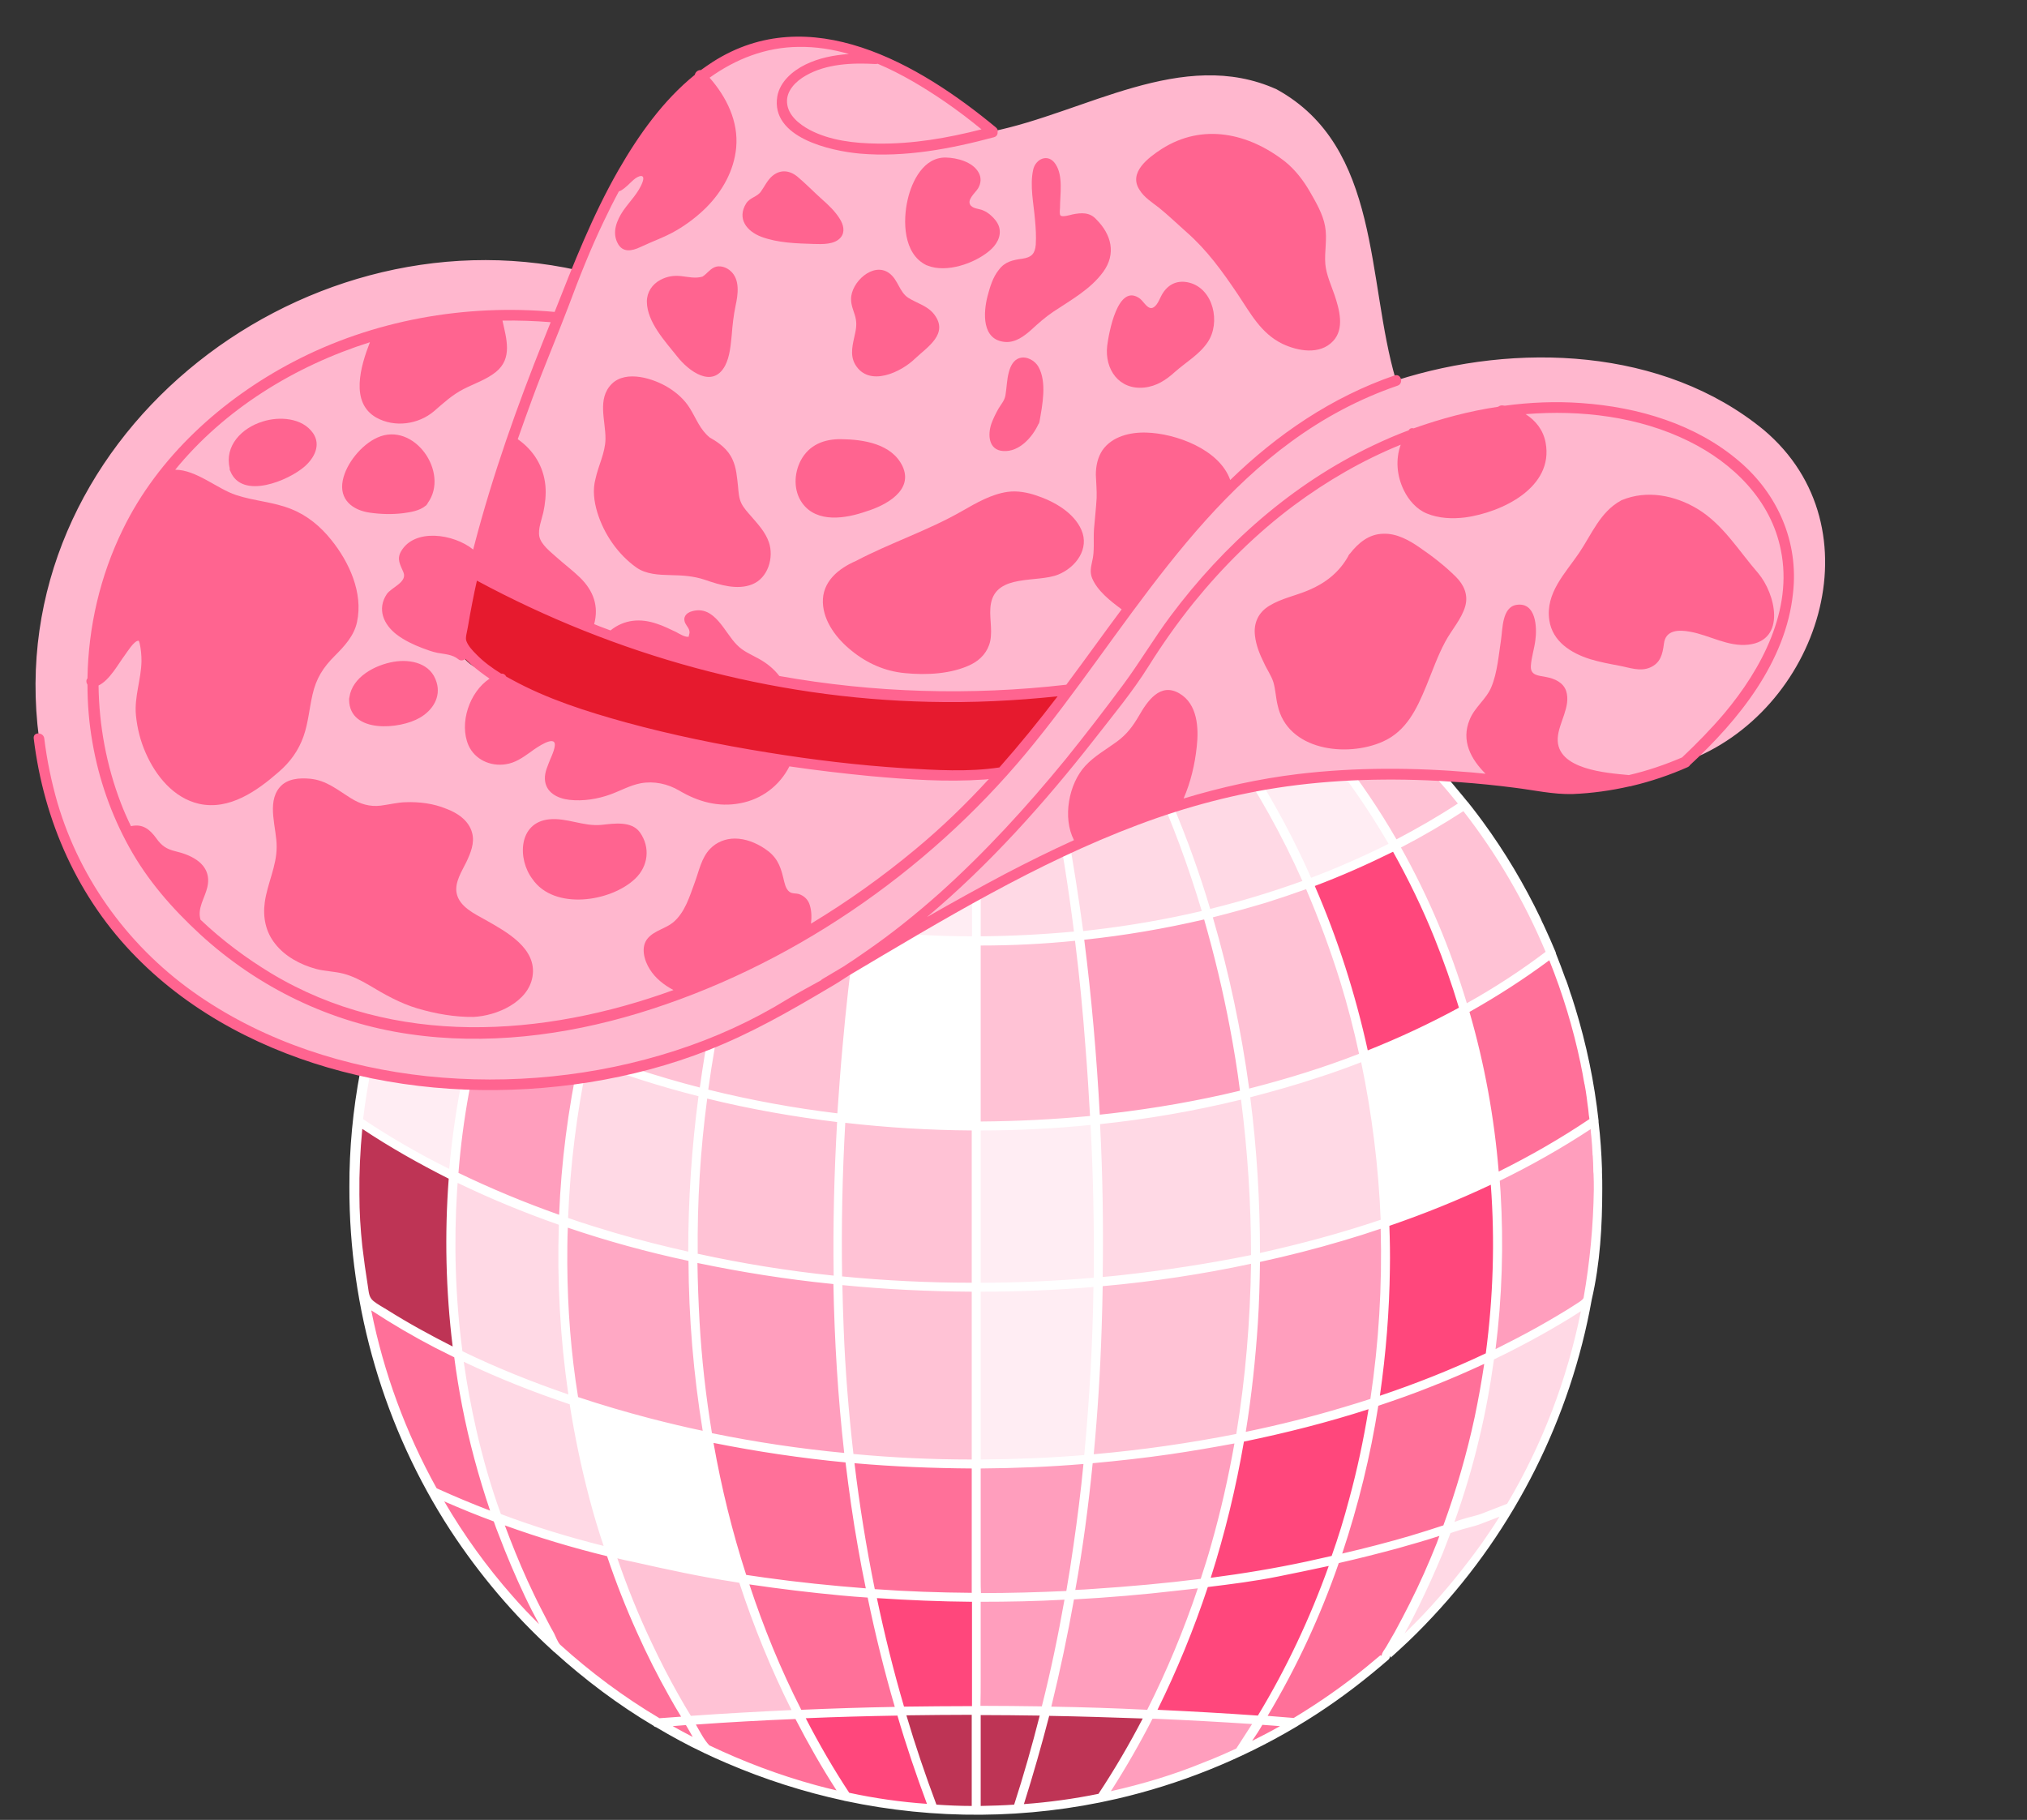
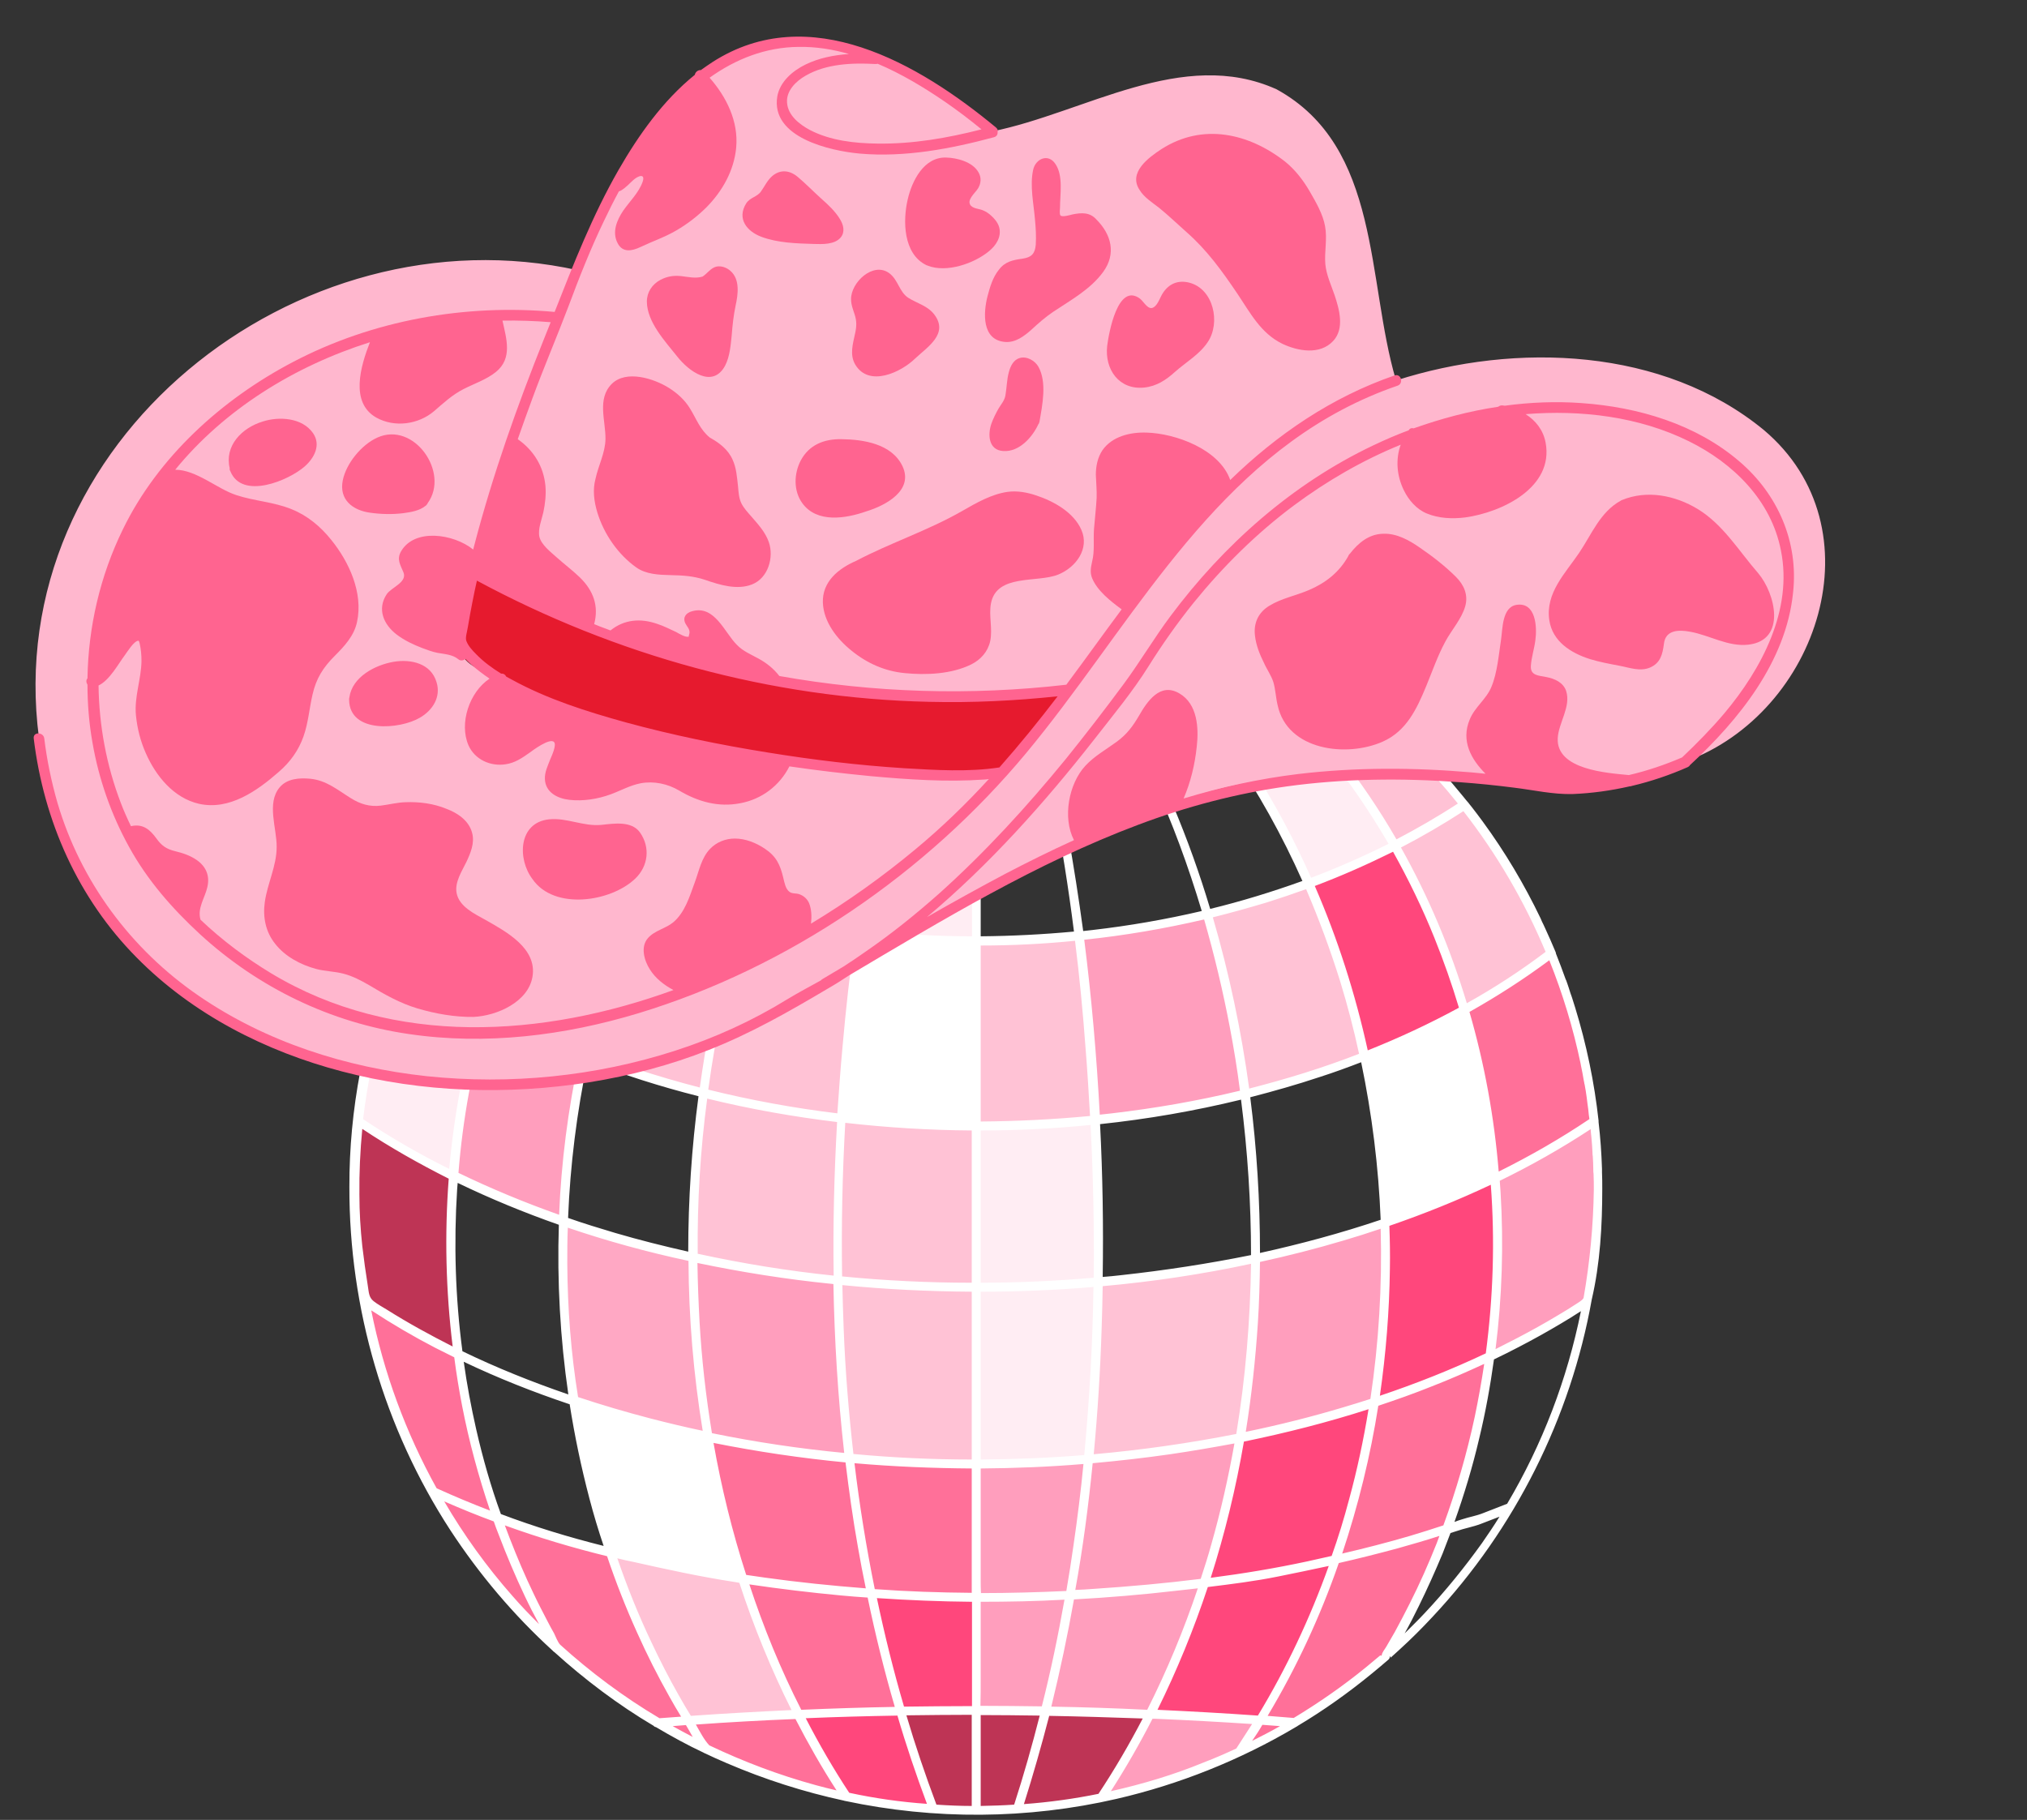
<svg xmlns="http://www.w3.org/2000/svg" height="690.8" preserveAspectRatio="xMidYMid meet" version="1.0" viewBox="-2.7 -1.4 769.3 690.8" width="769.3" zoomAndPan="magnify">
  <rect x="-2.7" y="-1.4" width="769.3" height="690.8" fill="#333333" stroke="none" />
  <path d="M0 0H700V700H0z" fill="none" />
  <g>
    <g>
      <path d="M565.6,470.6c0,14.6-1,28.9-2.9,42.9c-13.7,6.5-28.4,12.4-43.8,17.5c2.8-17.9,4.2-36.4,4.2-55.4 c0-4.3-0.1-8.6-0.2-12.9c14.7-5,28.7-10.7,41.8-17C565.3,453.8,565.6,462.2,565.6,470.6z M494,333.9c9,20.5,16.2,42.5,21.1,65.6 c13.4-5.2,26.1-11.1,37.9-17.7c-6.5-22.2-15.4-43.1-26.3-62.2C516.3,324.9,505.4,329.7,494,333.9z M468,544.3L468,544.3 c-3.2,19.1-7.8,37.4-13.5,55c0.3,0,0.5-0.1,0.8-0.1c8.5-0.6,15.7-1.7,24.2-3.4c8.4-1.6,16.7-3.4,24.8-5.2h0 c6.6-18.9,11.5-38.9,14.7-59.7C502.7,536.3,485.7,540.8,468,544.3z M504.1,590.6c-8.1,1.8-16.3,3.6-24.8,5.2 c-8.5,1.7-15.7,2.8-24.2,3.4c-0.3,0-0.5,0.1-0.8,0.1c-0.5,1.4-0.9,2.8-1.4,4.2c-5.5,16-11.9,31.3-19.3,45.8h0 c14.3,0.6,28.3,1.4,41.8,2.3h0c11.2-18.3,20.6-38.2,28.1-59.5C503.8,591.6,504,591.1,504.1,590.6L504.1,590.6z M367.8,604.9 c-13.3-0.1-26.6-0.6-39.9-1.5c0.4,1.9,0.8,3.8,1.2,5.7c2.9,13.4,6.2,26.5,10,39.1c9.5-0.2,19-0.2,28.7-0.2v-37.5V604.9z M339.1,648.2c-13.2,0.2-26.2,0.6-38.8,1.1h0c5.6,11,11.7,21.4,18.2,31.3c10.7,2.3,21.8,3.8,33,4.6v0 C347,673.3,342.9,661,339.1,648.2z" fill="#ff477c" />
    </g>
    <g>
      <path d="M260.3,475.9c0,23.4,2,46.2,5.7,68.1c-17.8-3.6-34.8-8.2-51-13.6c-2.7-17.7-4.1-36-4.1-54.8 c0-4.5,0.1-9,0.3-13.5C226.7,467.5,243.1,472.1,260.3,475.9z" fill="#ffa8c4" />
    </g>
    <g>
      <path d="M602.3,424.1c0.9,8.5,1.4,17.1,1.4,25.9c0,14.6-1.3,28.9-3.9,42.7c-11.4,7.5-23.8,14.5-37.1,20.8 c1.9-14,2.9-28.3,2.9-42.9c0-8.4-0.3-16.7-1-25C578.2,439.1,590.8,431.9,602.3,424.1z M473.7,476.2c0,23.4-2,46.2-5.8,68.1 c17.8-3.6,34.8-8.1,50.9-13.4c2.8-17.9,4.2-36.4,4.2-55.4c0-4.3-0.1-8.6-0.2-12.9C507.3,468,490.9,472.5,473.7,476.2z M433.8,649.3 L433.8,649.3c-5.7,11.1-11.9,21.8-18.5,31.8c8-1.6,15.8-3.7,23.4-6.1c0,0,0,0,0,0c10-3.1,19.7-6.9,29.1-11.3c2.7-4,5.3-8,7.8-12.1 C462,650.6,448.1,649.8,433.8,649.3z M406.8,353.8c2.9,22.5,4.9,45.9,6.1,69.9c19.7-2,38.7-5.3,56.9-9.8 c-3.1-23.6-7.9-46.5-14.3-68.2C439.8,349.3,423.6,352.1,406.8,353.8z M410.4,552.4c-1.7,17.7-4.1,34.9-7,51.7 c16.8-0.9,33.8-2.5,51-4.7c5.8-17.5,10.3-35.9,13.5-55C449.5,548.1,430.3,550.8,410.4,552.4z M403.4,604c-0.3,1.8-0.6,3.5-0.9,5.3 c-2.4,13.3-5.2,26.2-8.3,38.8c13.5,0.2,26.7,0.6,39.6,1.1c7.4-14.4,13.8-29.7,19.3-45.8c0.5-1.4,0.9-2.8,1.4-4.2 C437.2,601.6,420.3,603.2,403.4,604z M367.8,554.1v50.8c11.8,0.1,23.7-0.2,35.6-0.9c0,0,0,0,0,0c2.9-16.7,5.3-34,7-51.7 C396.5,553.5,382.3,554.1,367.8,554.1z M367.8,604.9v5.6v37.5c8.9,0,17.6,0.1,26.3,0.2c3.1-12.6,5.9-25.5,8.3-38.8 c0.3-1.8,0.6-3.5,0.9-5.3c0,0,0,0,0,0C391.5,604.7,379.7,605,367.8,604.9z M260.3,475.9c0,23.4,2,46.2,5.7,68.1 c17.2,3.5,35.2,6.2,53.7,7.9c-2.6-21.9-4.1-44.4-4.4-67.4C296.3,482.6,277.9,479.7,260.3,475.9z M181.3,381 c-6,20.3-10.1,41.7-11.8,63.8c13.1,6.4,27,12.2,41.7,17.3c0.8-21.8,3.5-42.9,8-63.2C205.7,393.6,193.1,387.6,181.3,381z" fill="#ff9ebd" />
    </g>
    <g>
-       <path d="M599.9,492.7c-4.7,25.5-13.4,49.5-25.6,71.4c-1.3,2.3-2.5,4.5-3.9,6.7l0,0c-4.5,1.7-9,3.5-13.3,5.2 c-1.3,0.6-2,0-3.3,0.6c-2.5,0.9-4.9,1.7-7.4,2.5c0.3-0.8,0.6-1.5,0.8-2.3c7.2-20,12.5-41.2,15.4-63.3 C576.1,507.2,588.5,500.2,599.9,492.7z M557.1,576c-1.3,0.6-2,0-3.3,0.6c-2.5,0.9-4.9,1.7-7.4,2.5c-6.3,17.1-14.1,33.2-23.1,48.3 c1.7-1.5,3.3-2.9,4.9-4.4c16.4-15.2,30.7-32.8,42.2-52.1l0,0C566,572.5,561.5,574.3,557.1,576z M469.7,413.8 c2.6,20.1,4,40.8,4,61.8c0,0.2,0,0.4,0,0.6c17.1-3.7,33.6-8.2,49.2-13.5c-0.8-21.7-3.4-42.9-7.8-63.2 C500.7,405.1,485.6,409.9,469.7,413.8z M451.6,286.9c-5.2,2.1-10.6,3.9-16.1,5.6c7.7,16.7,14.4,34.5,19.8,53.1 c13.4-3.2,26.3-7.1,38.6-11.7c-8.3-18.9-18.2-36.5-29.4-52.6C460.3,283.3,456,285.2,451.6,286.9z M469.7,413.8 c-18.1,4.5-37.2,7.8-56.9,9.8c0.8,17,1.3,34.4,1.3,52c0,3.2,0,6.4-0.1,9.5c20.6-1.8,40.6-4.8,59.7-8.9c0-0.2,0-0.4,0-0.6 C473.7,454.6,472.4,434,469.7,413.8z M424,235.2c-6.1,2-12.4,3.6-18.7,4.9c11.4,15.9,21.5,33.5,30.3,52.5 c5.5-1.7,10.8-3.6,16.1-5.6c4.4-1.7,8.7-3.6,12.9-5.6C452.5,264,438.9,248.5,424,235.2z M398.1,300.6c3.4,17.1,6.3,34.8,8.7,53.1 c16.8-1.7,33-4.5,48.6-8.2c-5.5-18.6-12.1-36.4-19.8-53.1C423.5,296.2,411,299,398.1,300.6z M384.6,214.6 c7.3,7.9,14.2,16.4,20.7,25.4c6.4-1.3,12.6-2.9,18.7-4.9c-7.7-6.9-15.7-13.2-24-18.9C394.9,215.5,389.8,215,384.6,214.6z M367.8,302.6v53.1c13.2,0,26.2-0.7,39-1.9c-2.3-18.3-5.2-36.1-8.7-53.1C388.2,301.9,378.1,302.6,367.8,302.6z M219.1,398.9 c-4.4,20.3-7.2,41.4-8,63.2c15.6,5.4,32,10,49.1,13.7c0-0.1,0-0.2,0-0.2c0-21.1,1.4-41.9,4.1-62.2 C248.6,409.5,233.4,404.6,219.1,398.9z M171.2,512.6c2.9,21.7,7.9,42.5,14.9,62.2c0,0,0,0,0,0c3.2,1.2,6.5,2.3,9.7,3.4 c11.3,3.5,22,6.8,33.2,9.5c-6.1-18.3-10.8-37.5-13.9-57.4C199.5,525.2,184.9,519.3,171.2,512.6z M211.1,462.1 c-14.7-5.1-28.7-10.9-41.7-17.3c-0.7,8.5-1,17.1-1,25.7c0,14.3,0.9,28.3,2.8,42.1c13.7,6.6,28.4,12.6,43.9,17.7 c-2.7-17.7-4.1-36-4.1-54.8C210.9,471.1,211,466.6,211.1,462.1z" fill="#ffd9e5" />
-     </g>
+       </g>
    <g>
      <path d="M566.4,322.5c7.7,11.9,14.3,24.6,19.7,37.8c-10.1,7.7-21.2,15-33.1,21.5c-6.5-22.2-15.4-43.1-26.3-62.2 c5.1-2.6,10-5.3,14.8-8.1c4-2.4,8-4.8,11.8-7.4C557.9,310,562.3,316.1,566.4,322.5z M510,261.7c-2-1.5-4-3-6.1-4.4 c-0.8,0.6-1.7,1.3-2.5,1.9c-4.1,3.1-8.3,6-12.7,8.8c14.4,15.3,27.2,32.6,38,51.6c5.1-2.6,10-5.3,14.8-8.1c4-2.4,8-4.8,11.8-7.4 C540.7,288.2,526.2,273.9,510,261.7z M455.4,345.6c6.4,21.7,11.2,44.6,14.3,68.2c15.8-3.9,31-8.7,45.4-14.3 c-4.9-23-12.1-45-21.1-65.6C481.7,338.5,468.8,342.4,455.4,345.6z M414.1,485.1c-0.3,22.9-1.5,45.4-3.6,67.2 c19.8-1.6,39.1-4.3,57.6-8v0c3.7-21.9,5.7-44.7,5.8-68.1C454.6,480.3,434.7,483.3,414.1,485.1z M394,242c-3.4,0.5-6.9,0.9-10.4,1.2 c5.6,18.1,10.5,37.3,14.5,57.4c12.9-1.7,25.4-4.4,37.4-8.1c-8.8-19-18.9-36.6-30.3-52.5C401.6,240.8,397.8,241.5,394,242z M367.8,355.7v70.2c15.3,0,30.4-0.8,45-2.3c-1.2-24-3.2-47.4-6.1-69.9C394.1,355.1,381.1,355.7,367.8,355.7z M367.8,243.9v58.7 c10.3,0,20.4-0.7,30.3-2c-4.1-20.2-8.9-39.4-14.5-57.4C378.4,243.6,373.1,243.9,367.8,243.9z M367.8,214v29.8 c5.3,0,10.6-0.2,15.8-0.7c-3.1-10.1-6.5-19.8-10.1-29.1C371.6,214.1,369.7,214,367.8,214z M315.3,484.5c0.3,23,1.8,45.5,4.4,67.4 c15.7,1.4,31.8,2.2,48.2,2.2v-66.9C349.9,487.2,332.4,486.3,315.3,484.5z M316.8,423c-1,17.4-1.5,34.9-1.5,52.6c0,3,0,6,0.1,8.9 c17.1,1.7,34.6,2.6,52.5,2.6v-61.2C350.4,425.9,333.3,424.9,316.8,423z M348.4,242.9c-5.8,18.2-10.9,37.3-15.2,57.2 c11.3,1.7,22.8,2.6,34.6,2.6v-58.7C361.3,243.9,354.8,243.5,348.4,242.9z M358.5,214.2c-3.6,9.2-6.9,18.8-10.1,28.6 c6.4,0.7,12.8,1,19.4,1V214C364.7,214,361.6,214.1,358.5,214.2z M329.6,239.9c4,0.8,8,1.6,12.1,2.1c2.3,0.3,4.5,0.6,6.8,0.8 c3.1-9.8,6.5-19.4,10.1-28.6c-2.8,0.1-5.6,0.3-8.3,0.5C343,222.5,336.1,230.9,329.6,239.9z M312.6,235.5c5.5,1.7,11.2,3.2,16.9,4.4 c6.5-9,13.4-17.4,20.7-25.2c-3.6,0.3-7.2,0.6-10.8,1.1C330.1,221.6,321.2,228.2,312.6,235.5z M303,223.1c-3.1,1.7-6.2,3.5-9.2,5.3 c6.1,2.7,12.4,5,18.9,7.1c8.5-7.3,17.5-13.9,26.8-19.7C326.9,217.2,314.8,219.7,303,223.1z M278.9,345.3 c-6.5,21.7-11.4,44.6-14.5,68.2c16.7,4.2,34.3,7.4,52.4,9.5c1.4-23.8,3.7-47.1,6.9-69.8C308.3,351.5,293.3,348.8,278.9,345.3z M264.4,413.4c-2.7,20.3-4.1,41.1-4.1,62.2c0,0.1,0,0.2,0,0.2c17.6,3.9,36,6.8,55,8.7c0-3-0.1-5.9-0.1-8.9 c0-17.7,0.5-35.3,1.5-52.6C298.7,420.9,281.1,417.6,264.4,413.4z M270.8,281.2c4.3,2,8.8,4,13.3,5.7c4.9,1.9,9.9,3.7,15,5.3 c8.9-18.9,19.1-36.5,30.5-52.3c-5.7-1.2-11.4-2.7-16.9-4.4C297.3,248.6,283.2,264,270.8,281.2z M279.2,598 c-8.6-1.3-17.2-2.8-25.9-4.4c-0.6,0-2-1.1-2.6-1.1c-7.6-1.3-14.7-2.9-21.7-4.6c0.4,1.2,0.8,2.5,1.3,3.7 c7.5,21.5,17.1,41.7,28.4,60.2c13.5-1,27.4-1.7,41.7-2.3c-7.4-14.6-13.9-30-19.4-46.1C280.3,601.5,279.7,599.7,279.2,598z M246,267.3c7.9,5.1,16.2,9.7,24.8,13.8c12.4-17.2,26.5-32.6,41.8-45.7c-6.4-2-12.7-4.4-18.9-7.1C276.4,239,260.4,252.2,246,267.3z M290.6,227c1.1,0.5,2.1,1,3.2,1.4c3-1.9,6.1-3.6,9.2-5.3C298.8,224.3,294.7,225.6,290.6,227z M240.6,333.5 c-9.2,20.4-16.5,42.3-21.5,65.4c14.3,5.7,29.5,10.5,45.3,14.5c3.1-23.6,8-46.5,14.5-68.2C265.7,342,252.9,338.1,240.6,333.5z M207.7,318.9c10.4,5.4,21.4,10.3,32.9,14.6c8.5-18.8,18.6-36.4,30.2-52.4c-8.7-4.1-17-8.7-24.8-13.8 C231.5,282.6,218.6,299.9,207.7,318.9z M231.7,257.2c-2,1.4-4.1,2.9-6.1,4.4c-16.2,12.2-30.7,26.5-43.2,42.4 c3.8,2.5,7.7,5,11.8,7.4c4.4,2.6,8.9,5.1,13.5,7.5c10.9-19,23.7-36.3,38.3-51.6c-4-2.6-7.9-5.3-11.7-8.2 C233.4,258.5,232.6,257.9,231.7,257.2z M207.7,318.9c-11,19.1-19.9,40-26.5,62.1c11.8,6.6,24.5,12.6,37.9,17.9 c5.1-23.1,12.3-45,21.5-65.4C229.1,329.2,218.1,324.3,207.7,318.9z M182.4,304.1c-4.7,5.9-9,12.1-13.1,18.4 c-7.7,11.9-14.3,24.6-19.7,37.8c9.7,7.4,20.3,14.4,31.7,20.7c6.6-22.1,15.5-43,26.5-62.1c-4.6-2.4-9.1-4.9-13.5-7.5 C190.2,309.1,186.3,306.6,182.4,304.1z" fill="#ffc2d5" />
    </g>
    <g>
      <path d="M586.1,360.3c8.2,20,13.8,41.4,16.2,63.8c-11.5,7.8-24.1,15-37.7,21.6c-1.7-22.1-5.7-43.5-11.7-63.8 C564.9,375.2,576,368,586.1,360.3z M518.9,531c-3.2,20.8-8.2,40.7-14.7,59.7c14.4-3.3,28.4-7,42.3-11.6c0.3-0.8,0.6-1.5,0.8-2.3 c7.2-20,12.5-41.2,15.4-63.3C549,520,534.4,525.9,518.9,531z M504.1,590.6c-0.2,0.5-0.3,0.9-0.5,1.4c-7.5,21.3-16.9,41.2-28.1,59.5 c4.4,0.3,8.8,0.6,13.2,1c12.3-7.4,23.9-15.8,34.6-25.2v0c9-15.1,16.8-31.2,23.1-48.3C532.5,583.6,518.6,587.3,504.1,590.6z M475.5,651.6c-2.5,4.1-5.1,8.2-7.8,12.1c7.2-3.4,14.2-7.1,21-11.2C484.4,652.2,480,651.9,475.5,651.6L475.5,651.6z M440.9,228.8 c-5.5,2.4-11.1,4.5-16.9,6.3c14.9,13.4,28.5,28.9,40.6,46.1c8.4-4,16.5-8.4,24.1-13.3C474.3,252.7,458.2,239.6,440.9,228.8z M400,216.2c8.3,5.7,16.3,12,24,18.9c5.8-1.8,11.4-4,16.9-6.3c-3.8-2.4-7.7-4.6-11.6-6.7C419.8,219.6,410,217.6,400,216.2z M319.7,551.9c2.1,17.6,4.9,34.8,8.3,51.5c13.3,1,26.6,1.5,39.9,1.5v-50.8C351.5,554.1,335.4,553.3,319.7,551.9z M329.6,239.9 c-11.5,15.8-21.7,33.4-30.5,52.3c11,3.4,22.4,6.1,34.2,7.8c4.3-19.9,9.4-39,15.2-57.2c-2.3-0.2-4.5-0.5-6.8-0.8 C337.6,241.4,333.5,240.7,329.6,239.9z M328,603.4c-16.2-1.1-32.4-2.9-48.8-5.4c0.6,1.8,1.1,3.5,1.7,5.2 c5.5,16.2,12,31.6,19.4,46.1h0c12.7-0.5,25.6-0.9,38.8-1.1c-3.7-12.7-7.1-25.7-10-39.1C328.8,607.2,328.4,605.3,328,603.4z M266,544c3.2,18.7,7.6,36.7,13.2,54c16.4,2.5,32.6,4.3,48.8,5.4c-3.4-16.7-6.2-33.9-8.3-51.5C301.2,550.2,283.2,547.5,266,544z M258.5,651.7c2.3,3.7,4.6,7.3,7,10.9c0,0,0,0,0,0c10.1,4.9,20.6,9.1,31.5,12.5c0,0,0,0,0,0c7,2.2,14.2,4.1,21.5,5.7 c-6.6-9.9-12.7-20.4-18.2-31.3C286,649.9,272,650.7,258.5,651.7z M231.7,257.2c0.8,0.6,1.7,1.3,2.5,1.9c3.8,2.8,7.7,5.6,11.7,8.2 c14.4-15.2,30.5-28.3,47.8-38.9c-1.1-0.5-2.1-0.9-3.2-1.4C269.5,234.3,249.7,244.5,231.7,257.2z M246.9,652.5 c6,3.6,12.2,6.9,18.6,10c-2.4-3.6-4.7-7.2-7-10.9C254.6,652,250.8,652.2,246.9,652.5z M230.2,591.5c-0.4-1.2-0.9-2.5-1.3-3.7h0 c-11.2-2.8-21.9-6.1-33.2-9.5c-3.2-1.1-6.5-2.2-9.7-3.4c0,0,0,0,0,0c0.1,0.4,0.3,0.7,0.4,1.1c6.1,17,13.6,33.2,22.4,48.2 c0,0,0,0,0,0c11.7,10.7,24.5,20.2,38.1,28.4c3.8-0.3,7.7-0.6,11.6-0.9C247.3,633.2,237.7,613,230.2,591.5z M186.4,576 c-0.1-0.4-0.3-0.7-0.4-1.1c-8.2-3-15.9-6.3-23.7-9.8l-0.3,0.2c12.1,21.6,27.5,41,45.5,57.7c0.5,0.4,0.9,0.9,1.4,1.3 C200,609.1,192.5,593,186.4,576z M136.2,492.6c-2.4-13.3-4.1-26.9-4.3-40.9c0.1,14,1.4,27.6,3.9,40.9c4.6,25.5,13.4,49.5,25.6,71.4 c0.2,0.4,0.4,0.7,0.6,1.1l0.3-0.2c7.8,3.6,15.5,6.8,23.7,9.8c-7-19.7-12-40.5-14.9-62.2C158.5,506.5,147.1,499.8,136.2,492.6z" fill="#ff7099" />
    </g>
    <g>
      <path d="M526.7,319.6c-10.4,5.3-21.3,10.1-32.7,14.3c-8.3-18.9-18.2-36.5-29.4-52.6c8.4-4,16.5-8.4,24.1-13.3 C503.1,283.3,515.9,300.6,526.7,319.6z M412.9,423.6c-14.7,1.5-29.7,2.3-45,2.3v61.2c15.7,0,31.1-0.7,46.2-2c0-3.2,0.1-6.3,0.1-9.5 C414.1,458,413.7,440.7,412.9,423.6z M367.8,487.2v66.9c14.4,0,28.7-0.6,42.6-1.7c2.2-21.8,3.4-44.3,3.6-67.2 C399,486.5,383.5,487.2,367.8,487.2z M373.5,214.1c3.6,9.3,7,19,10.1,29.1c3.5-0.3,7-0.7,10.4-1.2c3.8-0.5,7.5-1.2,11.3-2 c-6.5-9.1-13.4-17.6-20.7-25.4C380.9,214.4,377.2,214.2,373.5,214.1z M333.2,300c-3.8,17.2-6.9,35-9.5,53.2 c14.4,1.6,29.1,2.5,44.1,2.5v-53.1C356,302.6,344.5,301.7,333.2,300z M284,286.9c-4.5-1.8-8.9-3.7-13.3-5.7 c-11.5,16-21.7,33.5-30.2,52.4c12.2,4.6,25,8.5,38.3,11.8c5.6-18.6,12.3-36.4,20.1-53.1C293.9,290.6,288.9,288.8,284,286.9z M149.6,360.3c-8.2,20-13.8,41.4-16.2,63.8c11.1,7.5,23.1,14.5,36.1,20.8c1.8-22.2,5.8-43.5,11.8-63.8 C169.9,374.7,159.3,367.7,149.6,360.3z" fill="#ffedf3" />
    </g>
    <g>
      <path d="M503.9,257.2c-0.8,0.6-1.7,1.3-2.5,1.9c-4.1,3.1-8.3,6-12.7,8.8c-14.4-15.3-30.4-28.4-47.8-39.1 c1.4-0.6,2.8-1.2,4.2-1.9C466.2,234.3,486,244.5,503.9,257.2z M394.1,648.2c-3.2,12.8-6.7,25.2-10.6,37.2 c10.8-0.7,21.4-2.1,31.7-4.2c6.7-10,12.9-20.7,18.5-31.8C420.8,648.7,407.6,648.4,394.1,648.2z M367.8,647.9v37.9 c5.3,0,10.5-0.2,15.7-0.5c3.9-12,7.5-24.4,10.6-37.2C385.5,648,376.7,647.9,367.8,647.9z M339.1,648.2c3.7,12.8,7.9,25.1,12.4,37.1 v0c5.4,0.4,10.8,0.6,16.3,0.6v-37.9C358.1,647.9,348.6,648,339.1,648.2z M299,292.2c-7.8,16.7-14.5,34.5-20.1,53.1 c14.4,3.5,29.4,6.2,44.8,8c2.6-18.2,5.8-36,9.5-53.2C321.5,298.3,310,295.6,299,292.2z M169.4,444.9c-13-6.3-25-13.3-36.1-20.8 c-0.9,8.5-1.4,17.1-1.4,25.9c0,0.6,0,1.2,0,1.8c0.1,13.9,1.8,27.6,4.3,40.9c10.9,7.2,22.3,13.9,35,20c-1.8-13.7-2.8-27.8-2.8-42.1 C168.4,461.9,168.7,453.3,169.4,444.9z" fill="#be3455" />
    </g>
    <g>
      <path d="M605.4,449.9c0-2.1,0-4.2-0.1-6.3c0-0.4,0-0.9,0-1.3c-0.2-6-0.6-11.9-1.3-17.8c0-0.1,0-0.3,0-0.5 c-1.6-14.6-4.6-29-8.9-43c0-0.1-0.1-0.2-0.1-0.3c-0.4-1.2-0.7-2.3-1.1-3.5c-0.2-0.6-0.4-1.2-0.6-1.7c-0.2-0.6-0.4-1.3-0.6-1.9 c-0.3-1-0.7-2-1-2.9c-0.1-0.1-0.1-0.3-0.2-0.4c-1.2-3.3-2.4-6.6-3.7-9.8c0-0.2,0-0.3-0.1-0.5c-1.3-3.1-2.6-6.1-4-9.1 c-0.2-0.4-0.4-0.9-0.6-1.3c-0.4-0.8-0.8-1.6-1.1-2.4c-6.2-12.9-13.5-25.2-22-36.8c-1.3-1.8-2.7-3.6-4-5.3c-0.4-0.5-0.8-1-1.2-1.5 c-0.1-0.2-0.2-0.3-0.4-0.5c0,0,0,0,0,0c-0.2-0.2-0.4-0.5-0.6-0.7c-0.4-0.5-0.9-1.1-1.3-1.6c-10.6-13.1-22.6-25-35.7-35.6 c-0.6-0.5-1.2-0.9-1.8-1.4c-0.7-0.5-1.4-1.1-2.1-1.6c-0.7-0.6-1.5-1.2-2.2-1.7c-1.9-1.5-3.9-2.9-5.9-4.3c-0.1-0.2-0.3-0.3-0.5-0.4 c-0.4-0.3-0.9-0.6-1.3-0.9c-1.4-1-2.9-2-4.3-3c0,0,0,0,0,0c-2.4-1.6-4.9-3.1-7.3-4.6c-0.7-0.4-1.5-0.9-2.2-1.3 c-0.7-0.4-1.3-0.8-2-1.2c-5.1-3-10.3-5.8-15.6-8.4c-0.1-0.1-0.3-0.1-0.4-0.2c-1.1-0.6-2.3-1.1-3.4-1.6c-0.3-0.2-0.7-0.3-1-0.5 c-0.9-0.4-1.9-0.9-2.8-1.3c-0.5-0.2-0.9-0.4-1.4-0.6c-0.8-0.4-1.7-0.7-2.5-1.1c-0.5-0.2-1.1-0.4-1.6-0.7c-0.8-0.3-1.6-0.6-2.4-1 c-0.6-0.2-1.1-0.5-1.7-0.7c-0.8-0.3-1.5-0.6-2.3-0.9c-0.6-0.2-1.2-0.4-1.8-0.7c-0.8-0.3-1.6-0.6-2.3-0.8c-0.4-0.1-0.8-0.3-1.2-0.4 c-0.2-0.1-0.3-0.1-0.5-0.2c-0.2-0.1-0.4-0.1-0.6-0.2c-0.7-0.2-1.3-0.4-2-0.7c0,0-0.1,0-0.1,0c-0.5-0.2-1.1-0.4-1.6-0.5 c-1-0.3-2-0.7-3.1-1c-0.4-0.1-0.9-0.3-1.3-0.4c-2-0.6-4.1-1.2-6.1-1.8c-0.1,0-0.2-0.1-0.3-0.1c-0.2-0.1-0.4-0.1-0.7-0.2 c-0.2-0.1-0.4-0.1-0.6-0.1c0,0,0,0,0,0c0,0-0.1,0-0.1,0c-0.4-0.1-0.7-0.2-1.1-0.3c-0.1,0-0.1,0-0.2-0.1c-0.4-0.1-0.9-0.2-1.3-0.3 c-0.6-0.2-1.2-0.3-1.8-0.5c-0.4-0.1-0.7-0.2-1.1-0.3c-0.5-0.1-1.1-0.2-1.6-0.4c-0.8-0.2-1.6-0.4-2.3-0.5c-0.1,0-0.1,0-0.2,0 c-0.2,0-0.4-0.1-0.6-0.1c-0.2,0-0.4-0.1-0.6-0.1c-0.5-0.1-1-0.2-1.5-0.3c-0.3-0.1-0.6-0.1-0.8-0.2c-0.2-0.1-0.5-0.1-0.7-0.2 c-2.6-0.5-5.2-1-7.8-1.4c-0.4-0.1-0.8-0.1-1.2-0.2c-1.1-0.2-2.2-0.3-3.2-0.5c-0.5-0.1-1.1-0.2-1.6-0.2c-0.5-0.1-1-0.1-1.5-0.2 c-0.3-0.1-0.6-0.2-0.9-0.1c-0.2,0-0.4,0-0.6-0.1c-0.8-0.1-1.7-0.2-2.5-0.3c-0.1,0-0.2,0-0.3,0c-0.1,0-0.3,0-0.4-0.1 c-0.4-0.1-0.9-0.1-1.3-0.2c-1-0.1-2-0.2-3-0.3c-0.2,0-0.3,0-0.5,0c-0.5-0.1-1-0.1-1.6-0.2c0,0,0,0-0.1,0c-1.4-0.1-2.9-0.2-4.3-0.4 c-0.3-0.1-0.5-0.1-0.8-0.1c-11.3-0.8-22.6-0.8-33.9,0.1c-0.2,0-0.5,0-0.7,0.1c-0.3,0-0.7,0.1-1,0.1c0,0,0,0,0,0 c-1.6,0.1-3.1,0.3-4.7,0.4c0,0-0.1,0-0.1,0c-1.4,0.1-2.9,0.3-4.3,0.5c-0.2,0-0.5,0-0.7,0.1c-9.3,1.1-18.5,2.8-27.6,5 c-0.1,0-0.3,0.1-0.4,0.1c-1.1,0.3-2.3,0.6-3.4,0.9c-0.2,0-0.3,0.1-0.5,0.1c-0.5,0.1-1,0.3-1.5,0.4c-0.9,0.2-1.8,0.5-2.7,0.7 c-0.4,0.1-0.8,0.2-1.2,0.3c-0.1,0-0.2,0.1-0.3,0.1c-0.2,0.1-0.5,0.2-0.7,0.2c-0.6,0.2-1.2,0.4-1.9,0.6c-0.4,0.1-0.8,0.2-1.1,0.3 c-0.5,0.2-1,0.3-1.5,0.5c-0.3,0.1-0.5,0.2-0.8,0.2c-0.4,0.1-0.8,0.2-1.2,0.4c-0.5,0.2-1,0.3-1.4,0.5c-0.2,0.1-0.5,0.2-0.7,0.2 c-0.1,0-0.1,0-0.2,0.1c-0.3,0.1-0.5,0.2-0.8,0.3c-0.3,0.1-0.6,0.2-0.9,0.3c0,0,0,0-0.1,0c-0.5,0.2-1,0.3-1.5,0.5 c-0.4,0.1-0.7,0.3-1.1,0.4c-0.2,0.1-0.4,0.1-0.6,0.2c-0.1,0-0.2,0.1-0.4,0.1c-0.3,0.1-0.7,0.2-1,0.3c-0.3,0.1-0.5,0.2-0.8,0.3 c-0.1,0-0.2,0.1-0.4,0.1c-1.3,0.5-2.6,1-3.9,1.5c-0.1,0-0.1,0-0.2,0.1c-4.7,1.9-9.3,3.9-13.8,6c-0.7,0.3-1.4,0.7-2.1,1 c-0.3,0.1-0.5,0.3-0.8,0.4c-4.2,2-8.3,4.2-12.4,6.5c-5.5,3.1-10.9,6.5-16.2,10c-1,0.7-1.9,1.3-2.9,2c-0.2,0.2-0.5,0.3-0.7,0.5 c-0.2,0.1-0.4,0.3-0.6,0.4c0,0-0.1,0.1-0.1,0.1c-1.8,1.2-3.5,2.5-5.2,3.8c-0.6,0.4-1.2,0.9-1.7,1.3c-0.6,0.5-1.2,0.9-1.8,1.4 c-0.1,0.1-0.2,0.2-0.4,0.3c-0.2,0.1-0.3,0.2-0.5,0.4c-0.3,0.2-0.6,0.5-0.9,0.7c-1.5,1.2-3.1,2.5-4.6,3.7c-0.4,0.3-0.7,0.6-1.1,0.9 c-1.7,1.4-3.3,2.8-5,4.3c-0.1,0.1-0.3,0.2-0.4,0.3c-5.3,4.8-10.4,9.7-15.3,15c-3.6,3.8-7,7.8-10.3,11.8c-0.2,0.2-0.4,0.5-0.6,0.7 c-0.5,0.6-0.9,1.2-1.4,1.7c-0.2,0.2-0.4,0.4-0.5,0.7c0,0,0,0.1-0.1,0.1c-0.2,0.3-0.5,0.6-0.7,0.9c-0.1,0.1-0.1,0.2-0.2,0.2 c-0.1,0.1-0.2,0.3-0.3,0.4c-2.5,3.2-4.9,6.4-7.2,9.7c0,0-0.1,0.1-0.1,0.1c-0.7,0.9-1.3,1.9-1.9,2.8c-0.2,0.3-0.4,0.6-0.6,0.9 c-0.5,0.8-1,1.6-1.6,2.4c-0.3,0.5-0.6,1-0.9,1.5c-0.4,0.6-0.8,1.3-1.2,1.9c-0.4,0.7-0.9,1.4-1.3,2.1c-0.3,0.4-0.5,0.9-0.8,1.3 c-0.6,1-1.2,2-1.8,3c-0.1,0.2-0.2,0.4-0.3,0.5c-1.4,2.4-2.8,4.9-4.1,7.4c-0.1,0.2-0.2,0.3-0.3,0.5c-0.9,1.7-1.8,3.4-2.6,5.1 c-0.3,0.7-0.7,1.4-1,2c0,0.1,0,0.1-0.1,0.2c-0.1,0.1-0.1,0.2-0.2,0.4c-0.3,0.6-0.6,1.3-0.9,1.9c-0.6,1.4-1.3,2.7-1.9,4.1 c-0.2,0.5-0.4,0.9-0.6,1.4c-0.7,1.6-1.4,3.3-2.1,4.9c-0.2,0.4-0.4,0.8-0.5,1.2c0,0.1,0,0.1-0.1,0.2c-0.4,1-0.9,2.1-1.3,3.1 c-10.7,27.2-16.4,56.7-16.3,86c-0.1,46,13.2,91.6,38.3,130.2c11,16.8,24,32.2,38.8,45.7c0.1,0.1,0.2,0.2,0.3,0.3 c0.1,0.1,0.2,0.2,0.4,0.3c11.6,10.5,24.2,20,37.7,28c0.2,0.3,0.5,0.4,0.9,0.5c5.9,3.5,11.9,6.8,18.1,9.7c0.1,0.1,0.3,0.2,0.4,0.2 c2.7,1.3,5.4,2.5,8.2,3.7c14.4,6.2,29.4,11,44.7,14.3c0.1,0.1,0.3,0.1,0.4,0.1c33.8,7.2,69.2,7,103-0.8 c23.8-5.5,46.8-14.7,67.9-27.2c0,0,0.1,0,0.1-0.1c0.3-0.1,0.5-0.2,0.7-0.4c9.9-5.9,19.3-12.6,28.2-19.9c2.1-1.7,4.2-3.5,6.3-5.3 c0,0,0,0,0,0c0,0,0,0,0,0c0,0,0,0,0,0c0.3-0.3,0.5-0.7,0.5-1.2c0-0.1,0.2,0,0.3,0.5c1.1-1,2.2-2,3.3-3c4.4-4,8.6-8.2,12.6-12.5 c31.2-33.3,52.4-75.5,60.4-120.4c0,0,0,0,0,0C604.6,478.2,605.4,463.8,605.4,449.9z M569.3,569.4c-3,1.2-6,2.3-9,3.5 c-2.7,1.1-5.4,1.5-8.1,2.4c-1,0.3-1.9,0.6-2.9,1c3.7-10.4,6.9-21,9.4-31.7c2.4-9.9,4.2-19.9,5.6-30c3.2-1.5,6.3-3.1,9.4-4.7 c5.4-2.8,10.8-5.8,16-8.9c2.4-1.4,4.8-2.9,7.1-4.4c0.2-0.1,0.3-0.2,0.5-0.3C592.1,522.1,582.7,546.8,569.3,569.4z M385.9,683.4 c3.5-11.1,6.7-22.3,9.6-33.5c11.8,0.2,23.7,0.6,35.5,1c-5.1,9.8-10.7,19.4-16.8,28.6C404.9,681.4,395.4,682.7,385.9,683.4z M396.3,646.4c3.3-13.5,6.2-27.1,8.6-40.7c13-0.7,26-1.8,38.9-3.3c2.7-0.3,5.4-0.6,8.1-0.9c-5.3,15.8-11.7,31.2-19.2,46.1 C420.6,647,408.5,646.6,396.3,646.4z M366.1,681.2c0,1,0,1.9,0,2.9c-4.5,0-8.9-0.2-13.4-0.5c-4.2-11.2-8-22.4-11.4-33.9 c8.3-0.1,16.5-0.2,24.8-0.2C366.1,660.1,366.1,670.7,366.1,681.2z M319.6,679.1c-6-9.1-11.5-18.6-16.5-28.3 c11.6-0.5,23.2-0.8,34.8-1c3.3,11.3,7.1,22.5,11.2,33.5C339.1,682.6,329.3,681.2,319.6,679.1z M257.8,653.7 c0.8,1.3,1.6,2.8,2.4,4.2c-2.5-1.3-5.1-2.7-7.6-4.1c1.7-0.1,3.3-0.3,5-0.4C257.7,653.5,257.7,653.6,257.8,653.7z M209.9,622.9 c-1-1.1-1.7-3.1-2.3-4.3c-0.9-1.6-1.8-3.2-2.6-4.8c-1.7-3.3-3.4-6.5-5-9.9c-3.4-7-6.4-14.1-9.2-21.3c-0.6-1.7-1.3-3.3-1.9-5 c12.7,4.6,25.7,8.5,38.8,11.7c3.3,9.8,7.1,19.5,11.4,29c3.7,8.3,7.8,16.4,12.3,24.4c1.4,2.5,2.9,5.1,4.4,7.5 c-2.7,0.2-5.5,0.4-8.2,0.6C234.1,642.8,221.5,633.4,209.9,622.9z M163,563.5c-11.7-21.1-20.1-43.9-24.8-67.5c0,0,0.1,0.1,0.2,0.1 c7.8,5.1,15.8,9.8,24.1,14.1c2.4,1.2,4.8,2.4,7.2,3.6c0.8,6.2,1.8,12.3,3,18.5c2.6,13.4,6.2,26.7,10.6,39.7 c-6.8-2.6-13.5-5.4-20.1-8.4C163.1,563.5,163.1,563.5,163,563.5z M561.2,512.3c-13.1,6.2-26.5,11.5-40.2,16.1 c2.3-16,3.6-32.1,3.8-48.2c0.1-5.4,0-10.9-0.2-16.3c13.1-4.5,26-9.7,38.5-15.6C564.7,469.6,564,491.1,561.2,512.3z M170.8,450 c0.1-0.8,0.1-1.6,0.2-2.4c12.4,6,25.3,11.3,38.4,15.9c-0.7,21.5,0.5,43.1,3.6,64.4c-13.7-4.7-27.2-10.1-40.2-16.4 C170.1,491.1,169.5,470.5,170.8,450z M475.5,474.2c0-19.7-1.2-39.5-3.7-59.1c8.9-2.3,17.7-4.8,26.4-7.7c5.3-1.7,10.5-3.6,15.7-5.6 c4.1,19.7,6.6,39.7,7.4,59.8C506.2,466.7,490.9,470.8,475.5,474.2z M466.5,542.9c-17.8,3.5-35.9,6.1-54.1,7.7 c1.5-15.9,2.5-31.8,3-47.7c0.2-5.4,0.3-10.7,0.4-16.1c18.9-1.7,37.7-4.5,56.3-8.5C471.8,500,470,521.6,466.5,542.9z M268.1,546.3 c16.5,3.3,33.3,5.8,50.1,7.4c1.3,10.7,2.8,21.5,4.7,32.1c0.9,5.2,1.9,10.5,3,15.7c-12.9-1-25.7-2.3-38.5-4.1 c-2.3-0.3-4.6-0.7-6.9-1C275.2,580,271.1,563.3,268.1,546.3z M267.5,542.6c-2.3-14-3.9-28.1-4.7-42.3c-0.4-7.4-0.7-14.8-0.8-22.3 c16.8,3.5,33.8,6.2,50.7,7.9c0.3,0,0.6,0.1,0.9,0.1c0.4,21.4,1.7,42.8,4.1,64.1C300.9,548.5,284.1,546,267.5,542.6z M230.8,466.6 c-6-1.8-12-3.6-17.9-5.7c0.8-20,3.3-40,7.4-59.6c13.7,5.3,27.8,9.8,42.1,13.4c-2.6,19.5-3.9,39.3-3.9,59 C249.2,471.6,240,469.3,230.8,466.6z M153.3,355.9c0.6-1.4,1.3-2.8,1.9-4.2c0,0,0-0.1,0-0.1c7.5-16,16.8-31.1,27.6-45 c0,0,0.1-0.1,0.1-0.1c7.3,4.8,14.8,9.2,22.5,13.2c-5.8,10.2-10.9,20.7-15.4,31.6c-3.7,8.9-7,18-9.8,27.3 c-9.9-5.6-19.4-11.9-28.5-18.7C152.2,358.5,152.8,357.2,153.3,355.9z M412.4,483.6c-14.2,1.2-28.5,1.9-42.9,1.9 c0-10.2,0-20.4,0-30.6c0-9.1,0-18.1,0-27.2c13.9,0,27.9-0.7,41.7-2.1C412.2,444.9,412.6,464.2,412.4,483.6z M186.7,301.8 c0.7-0.8,1.3-1.6,2-2.4c0.6-0.8,1.3-1.5,1.9-2.2c1.1-1.3,2.2-2.5,3.3-3.8c0.2-0.2,0.4-0.5,0.7-0.7c11.3-12.4,23.8-23.5,37.4-33.3 c3.8,2.9,7.6,5.6,11.6,8.2c-13.9,14.9-26.1,31.4-36.3,49c-7.5-4-14.9-8.3-22-12.9C185.6,303.1,186.1,302.5,186.7,301.8z M334.6,301.8c10.4,1.5,21,2.3,31.6,2.4c0,16.6,0,33.2,0,49.8c-13.5,0-27.1-0.8-40.6-2.3c1.9-12.6,4-25.2,6.5-37.6 C332.8,310,333.7,305.9,334.6,301.8z M251,247.1c0.2-0.1,0.5-0.3,0.7-0.4c1.5-0.9,3-1.7,4.5-2.5c0.4-0.2,0.8-0.4,1.2-0.7 c10-5.3,20.4-9.9,31-13.7c-15.6,10.1-29.8,22-42.6,35.3c-3.8-2.5-7.4-5-11-7.7C240,253.7,245.4,250.3,251,247.1z M302.7,225.2 c9.5-2.7,19.2-4.9,29-6.4c-6.7,4.6-13.1,9.5-19.3,14.7c-5-1.6-9.9-3.4-14.8-5.4C299.3,227.2,301,226.2,302.7,225.2z M339.5,217.7 c2.1-0.3,4.2-0.5,6.3-0.7c-6,6.7-11.6,13.7-16.9,20.9c-4.2-0.9-8.4-2-12.6-3.2C323.6,228.6,331.4,222.9,339.5,217.7z M350.8,216.6 c1.7-0.1,3.4-0.2,5.1-0.3c-3.1,8.1-6,16.4-8.7,24.6c-4.9-0.5-9.8-1.3-14.7-2.2C338.3,231,344.3,223.6,350.8,216.6z M359.6,216.1 c2.2-0.1,4.3-0.1,6.5-0.2c0,8.7,0,17.4,0,26.1c-5.1,0-10.3-0.3-15.4-0.8C353.5,232.8,356.5,224.4,359.6,216.1z M369.5,270.6 c0-8.4,0-16.7,0-25.1c4.3,0,8.6-0.2,12.9-0.5c5.5,17.7,10.1,35.8,13.8,54c-8.8,1.1-17.7,1.7-26.7,1.8 C369.5,290.7,369.5,280.7,369.5,270.6z M369.5,242c0-6.1,0-12.2,0-18.3c0-2.6,0-5.2,0-7.8c0.7,0,1.4,0,2.2,0c0.2,0,0.4,0,0.7,0 c3.2,8.4,6.2,17,9,25.6C377.4,241.8,373.5,242,369.5,242z M376,216.1c0.4,0,0.8,0,1.1,0c0.1,0,0.2,0,0.3,0c2.2,0.1,4.3,0.2,6.5,0.4 c6.5,7.1,12.6,14.6,18.4,22.4c-5.8,1.1-11.7,1.9-17.5,2.4C382.1,232.8,379.2,224.4,376,216.1z M388.9,216.9c0.6,0,1.1,0.1,1.7,0.1 c0.4,0,0.7,0.1,1.1,0.1c1.6,0.2,3.2,0.3,4.8,0.5c1.1,0.1,2.2,0.3,3.2,0.4c7.3,5,14.2,10.5,20.8,16.3c-4.8,1.4-9.7,2.7-14.6,3.7 C400.6,230.8,394.9,223.7,388.9,216.9z M407.1,219.2c0.3,0,0.5,0.1,0.8,0.1c0.1,0,0.2,0,0.3,0.1c7.1,1.3,14.2,2.9,21.2,4.8 c2.6,1.4,5.1,2.9,7.6,4.4c-4.2,1.7-8.5,3.3-12.8,4.7C418.8,228.3,413.1,223.6,407.1,219.2z M294,230.3c5,2.2,10.1,4.1,15.3,5.8 c-14.6,12.8-27.6,27.2-39,42.9c-7.4-3.6-14.6-7.6-21.6-12C262.3,253,277.4,240.6,294,230.3z M313.1,237.3c4.5,1.4,9,2.6,13.6,3.6 c-11,15.4-20.5,31.9-28.7,49.1c-3.8-1.2-7.5-2.5-11.3-3.9c-4.5-1.7-9-3.6-13.4-5.6C285,264.7,298.3,250.1,313.1,237.3z M330.4,241.7c5.2,1.1,10.5,1.9,15.8,2.5c-5.6,17.7-10.4,35.7-14.4,53.8c-10.3-1.6-20.4-3.9-30.4-6.9 C309.6,273.8,319.2,257.2,330.4,241.7z M349.7,244.6c5.5,0.5,11,0.8,16.4,0.9c0,3.1,0,6.2,0,9.4c0,15.3,0,30.6,0,46 c-10.3-0.1-20.6-0.8-30.8-2.2C339.3,280.4,344,262.4,349.7,244.6z M369.5,312.9c0-2.9,0-5.7,0-8.6c9.1-0.1,18.3-0.6,27.4-1.8 c3.3,16.5,5.9,33.1,8,49.7c-11.8,1.1-23.6,1.7-35.4,1.8C369.5,340.3,369.5,326.6,369.5,312.9z M402.6,315 c-0.8-4.3-1.6-8.6-2.4-12.9c11.7-1.6,23.3-4.1,34.6-7.5c7.4,16.1,13.5,32.8,18.6,49.8c-13.7,3.2-27.5,5.6-41.4,7.2 c-1.2,0.1-2.4,0.3-3.6,0.4C406.7,339.5,404.8,327.2,402.6,315z M399.5,298.6c-3.7-18.2-8.2-36.2-13.6-53.9 c6.3-0.6,12.5-1.5,18.7-2.7c11.1,15.5,20.6,32,28.7,49.3C422.2,294.6,410.9,297,399.5,298.6z M408.1,241.2c1.3-0.3,2.6-0.6,3.9-0.9 c3.9-0.9,7.7-2,11.5-3.2c14.3,13,27.1,27.6,38.3,43.4c-8.3,3.8-16.8,7.1-25.5,9.8C428.4,273.1,419,256.6,408.1,241.2z M427.3,235.9 c4.5-1.5,9-3.2,13.4-5.1c16.6,10.4,31.7,22.8,45.2,36.9c-6.8,4.2-13.7,8-20.9,11.4C453.9,263.4,441.3,248.8,427.3,235.9z M444.5,229.1c0.1-0.1,0.3-0.1,0.4-0.2c13.1,4.5,25.8,10.2,38,17c6.1,3.4,12,7.1,17.7,11c0,0,0,0,0,0c0.1,0.1,0.3,0.2,0.4,0.3 c-3.9,3-8,5.8-12.1,8.4C475.6,251.8,460.7,239.5,444.5,229.1z M231.4,286.8c4.7-6,9.7-11.8,14.9-17.3c7.1,4.5,14.5,8.6,22,12.2 c-11.1,15.6-20.6,32.3-28.6,49.6c-10.1-3.9-20.1-8.2-29.7-13.2C216.4,307.3,223.5,296.7,231.4,286.8z M264.9,292.8 c2.1-3.2,4.3-6.4,6.6-9.6c8.2,3.8,16.6,7.1,25.2,9.8c-7.5,16.2-13.8,33.1-18.9,50.2c-6-1.5-12-3.2-17.9-5 c-5.7-1.7-11.3-3.7-16.9-5.7C249.3,318.8,256.5,305.5,264.9,292.8z M294.3,307.1c1.8-4.3,3.7-8.7,5.7-12.9 c10.2,3.1,20.6,5.5,31.1,7.2c-3.6,16.6-6.5,33.3-8.9,50.1c-13.9-1.7-27.6-4.1-41.2-7.4C284.9,331.5,289.3,319.1,294.3,307.1z M321.7,354.7c-1.9,13.6-3.4,27.2-4.6,40.8c-0.8,8.5-1.4,17.1-2,25.7c-16.5-2-32.9-5-49-9c3-21.9,7.6-43.7,13.9-64.8 C293.8,350.6,307.7,353,321.7,354.7z M318.1,424.8c15.9,1.8,31.9,2.8,48,2.9c0,3.8,0,7.7,0,11.5c0,15.4,0,30.9,0,46.3 c-16.4,0-32.8-0.8-49.2-2.4C316.6,463.7,317,444.3,318.1,424.8z M369.5,424.3c0-2.7,0-5.4,0-8.1c0-19.4,0-38.7,0-58.1 c0-0.2,0-0.4,0-0.6c12,0,23.9-0.6,35.8-1.8c1.7,13.6,3,27.2,4,40.8c0.7,8.5,1.2,17.1,1.7,25.7C397.3,423.5,383.4,424.2,369.5,424.3 z M408.8,355.3c15.3-1.6,30.5-4.2,45.5-7.7c3.9,13.6,7.2,27.4,9.8,41.2c1.5,7.9,2.8,15.8,3.8,23.8c-16.1,3.9-32.4,6.7-48.6,8.6 c-1.5,0.2-3,0.3-4.6,0.5C413.5,399.5,411.6,377.4,408.8,355.3z M457.6,346.8c6.8-1.7,13.6-3.6,20.3-5.6c5.1-1.6,10.1-3.3,15.1-5.1 c4.9,11.4,9.2,23.1,12.9,34.9c2.8,9.1,5.2,18.3,7.2,27.6c-13.6,5.3-27.6,9.6-41.7,13.2C468.4,389.8,463.8,368,457.6,346.8z M456.6,343.6c-4-13.4-8.7-26.5-14.1-39.3c-1.5-3.6-3.1-7.1-4.7-10.7c3.2-1,6.5-2.1,9.7-3.3c5.6-2.1,11-4.3,16.4-6.8 c10.8,15.6,20,32.2,27.7,49.5C480.2,337.1,468.5,340.7,456.6,343.6z M473.3,291.3c-2-3.2-4.1-6.3-6.2-9.3 c7.3-3.5,14.4-7.5,21.2-11.8c13.8,14.7,25.8,31.2,36,48.7c-9.6,4.8-19.4,9.1-29.4,12.9C488.7,317.8,481.5,304.2,473.3,291.3z M505.2,284.6c-4.4-5.6-9.1-11-14-16.3c4.3-2.8,8.5-5.8,12.6-8.9c0,0,0.1,0.1,0.1,0.1c0.1,0,0.1,0.1,0.2,0.1 c0.7,0.5,1.4,1.1,2.2,1.6c0.8,0.6,1.6,1.2,2.4,1.7c0.5,0.4,1,0.8,1.5,1.1c1.5,1.2,3.1,2.4,4.6,3.6c0.1,0,0.1,0.1,0.2,0.1 c13.1,10.7,25.1,22.8,35.6,35.9c-7.5,4.9-15.3,9.4-23.3,13.6C520.8,305.9,513.4,295,505.2,284.6z M208.4,321.2 c9.7,5,19.8,9.4,30,13.3c-4.7,10.7-8.9,21.6-12.5,32.6c-3.1,9.7-5.8,19.5-8,29.5c-11.8-4.8-23.4-10.2-34.6-16.4 C189.5,359.7,197.9,339.8,208.4,321.2z M241.5,335.7c11.5,4.3,23.3,7.8,35.2,10.8c-4,13.6-7.2,27.3-9.9,41.1 c-1.5,7.9-2.8,15.8-3.9,23.8c-8.2-2.1-16.3-4.5-24.3-7.1c-5.9-2-11.8-4.1-17.6-6.3C225.9,376.5,232.6,355.6,241.5,335.7z M265.7,415.6c16.3,4,32.8,6.9,49.3,8.9c-1.1,19.4-1.6,38.9-1.3,58.3c-17.4-1.8-34.6-4.6-51.6-8.3 C261.9,454.8,263.1,435.1,265.7,415.6z M317.5,503c-0.2-5.5-0.4-11.1-0.5-16.6c16.3,1.6,32.7,2.4,49.1,2.5c0,17.9,0,35.8,0,53.7 c0,3.3,0,6.6,0,10c-15,0-30-0.7-44.9-2.1C319.4,534.7,318.1,518.9,317.5,503z M369.5,552.3c0-19.1,0-38.2,0-57.3c0-2,0-4,0-6.1 c14.3,0,28.6-0.6,42.8-1.8c-0.3,21.3-1.5,42.6-3.5,63.8c-13.1,1.1-26.2,1.6-39.3,1.7C369.5,552.5,369.5,552.4,369.5,552.3z M423,482.6c-2.4,0.3-4.8,0.5-7.2,0.7c0.3-19.3,0-38.7-1-58c18-1.9,35.9-5,53.5-9.3c2.5,19.5,3.8,39.3,3.8,59 C455.8,478.3,439.4,480.8,423,482.6z M516.4,397.3c-4.7-21.4-11.4-42.4-20.1-62.4c10.1-3.8,20-8.2,29.7-13 c5.9,10.6,11.2,21.5,15.7,32.7c3.5,8.7,6.6,17.5,9.3,26.5C539.8,387.2,528.2,392.6,516.4,397.3z M529,320.3 c8.1-4.2,16-8.8,23.7-13.8c12.7,16.3,23.2,34.3,31.2,53.4c-9.5,7.2-19.5,13.7-29.9,19.5C547.8,358.8,539.5,339,529,320.3z M143.6,382.4c0.3-1.1,0.7-2.2,1-3.2c0-0.1,0.1-0.3,0.1-0.4c1.7-5.3,3.6-10.6,5.6-15.7c9.2,6.9,18.9,13.2,28.8,18.9 c-5.7,19.7-9.5,39.9-11.3,60.3c-11.3-5.6-22.2-11.9-32.7-18.9C136.8,409.4,139.6,395.8,143.6,382.4z M182.3,383.6 c11.2,6.2,22.9,11.7,34.8,16.5c-4.2,19.6-6.8,39.6-7.6,59.6c-13-4.6-25.8-9.9-38.2-15.9C172.9,423.5,176.6,403.3,182.3,383.6z M212.6,478.2c0-4.5,0-9,0.2-13.6c15,5.1,30.3,9.3,45.8,12.6c0.1,21.6,1.9,43.2,5.4,64.5c-6.7-1.4-13.3-3-19.9-4.7 c-9.2-2.4-18.4-5.1-27.4-8.1C214,512.3,212.7,495.3,212.6,478.2z M316.5,604.2c3.4,0.3,6.7,0.6,10.1,0.8c2.9,14,6.3,27.8,10.3,41.5 c-11.8,0.2-23.7,0.6-35.5,1.1c-7.8-15.3-14.3-31.2-19.7-47.6C293.2,601.7,304.8,603.1,316.5,604.2z M321.6,554 c14.8,1.3,29.7,1.9,44.5,2c0,8.8,0,17.6,0,26.3c0,7,0,13.9,0,20.9c-12.3-0.1-24.5-0.5-36.8-1.4C326.1,586,323.5,570,321.6,554z M369.5,598.4c0-14.1,0-28.3,0-42.4c13-0.1,26-0.6,39-1.7c-1,10.4-2.3,20.7-3.8,31c-0.8,5.7-1.7,11.4-2.7,17.2 c-10.8,0.5-21.6,0.8-32.4,0.8C369.5,601.6,369.5,600,369.5,598.4z M412,554c9.9-0.9,19.7-2,29.4-3.4c8.2-1.2,16.3-2.6,24.4-4.1 c-2.3,12.9-5.2,25.8-8.8,38.4c-1.2,4.4-2.6,8.7-4,13c-13.5,1.7-27,2.9-40.6,3.8c-2.3,0.2-4.6,0.3-7,0.4 C408.3,586.2,410.4,570.1,412,554z M474.7,500.7c0.5-7.7,0.7-15.4,0.8-23.1c10.6-2.3,21.2-5,31.6-8.1c4.8-1.4,9.5-2.9,14.2-4.5 c0.6,21.6-0.7,43.3-3.9,64.6c-3.3,1.1-6.7,2.1-10,3.1c-12.3,3.7-24.7,6.8-37.3,9.4C472.3,528.4,473.8,514.5,474.7,500.7z M555,382.7c10.5-5.9,20.6-12.4,30.3-19.6c5.1,12.7,9.1,25.9,11.9,39.3c0,0.2,0.1,0.4,0.1,0.6c0.4,1.9,0.8,3.9,1.1,5.8 c0.1,0.3,0.1,0.6,0.2,1c0,0.1,0,0.3,0.1,0.4c0.3,1.7,0.6,3.3,0.8,5c0,0.3,0.1,0.5,0.1,0.8c0.1,0.5,0.1,1.1,0.2,1.6 c0.2,1.4,0.4,2.8,0.5,4.2c0.1,0.4,0.1,0.9,0.2,1.3c0,0.1,0,0.2,0,0.3c-11,7.4-22.5,14-34.4,19.9C564.4,422.6,560.7,402.4,555,382.7 z M134.8,427.1c10.5,7,21.5,13.2,32.8,18.9c-1.6,21.2-1.1,42.6,1.5,63.7c-8.5-4.3-16.9-8.9-25-14c-1.6-1-3.5-2-5-3.2 c-1.9-1.5-1.8-3.5-2.2-5.8c-0.8-5-1.5-10-2.1-15.1c-0.7-6.5-1.1-13-1.1-19.5C133.6,443.7,134,435.4,134.8,427.1z M178,541 c-1.9-8.4-3.5-16.9-4.7-25.5c13,6.2,26.4,11.5,40.1,16.1c0,0,0.1,0,0.1,0c1.9,12.1,4.4,24,7.5,35.8c1.6,6.1,3.4,12.1,5.4,18 c-13.2-3.3-26.3-7.3-39-12.1C183.6,562.9,180.5,552,178,541z M259.5,649.9c-1.6-2.6-3.2-5.3-4.7-8c-3.7-6.5-7.1-13.2-10.3-20 c-4.9-10.3-9.2-21-12.9-31.8c1.9,0.5,3.8,0.9,5.8,1.3c12.9,2.9,25.7,5.7,38.8,7.7c0.6,0.1,1.2,0.2,1.7,0.3 c5.4,16.5,12,32.7,19.8,48.3C284.9,648.3,272.2,649,259.5,649.9z M340.4,646.4c-4-13.6-7.4-27.4-10.3-41.2c12,0.8,24,1.3,36.1,1.4 c0,4.9,0,9.7,0,14.6c0,8.3,0,16.7,0,25C357.5,646.2,349,646.3,340.4,646.4z M369.5,635.7c0-9.7,0-19.4,0-29.1 c10.6,0,21.2-0.2,31.8-0.8c-2.4,13.6-5.2,27.1-8.6,40.5c-7.8-0.1-15.5-0.2-23.3-0.2C369.5,642.7,369.5,639.2,369.5,635.7z M455.7,601c8.9-1.1,17.8-2.2,26.7-4c6.4-1.3,12.8-2.6,19.2-4c-7.1,19.8-16,38.8-26.9,56.8c-12.7-0.9-25.4-1.6-38.1-2.2 C444,632.6,450.4,617,455.7,601z M493.3,591.3c-12.1,2.6-24.2,4.6-36.5,6.2c5.4-16.9,9.6-34.2,12.6-51.7c16-3.3,31.8-7.3,47.3-12.3 c-1.9,11.6-4.3,23-7.4,34.3c-1.9,7.2-4.1,14.4-6.6,21.4C499.6,589.9,496.5,590.6,493.3,591.3z M520.4,532.2 c6.9-2.3,13.7-4.7,20.4-7.4c6.7-2.6,13.3-5.5,19.8-8.5c-1,6.7-2.2,13.4-3.6,20.1c-3,14-7,27.8-11.9,41.2c-4.2,1.4-8.4,2.7-12.7,4 c-8.5,2.5-17.1,4.7-25.7,6.7C512.8,570,517.4,551.3,520.4,532.2z M598.3,491.3c-0.6,1-1.7,1.5-2.7,2.2c-2.3,1.5-4.7,3-7.1,4.4 c-5,3-10.2,5.9-15.4,8.6c-2.7,1.4-5.5,2.8-8.2,4.2c2.5-19.8,3.1-39.8,1.9-59.7c-0.1-1.4-0.2-2.8-0.3-4.2 c11.9-5.8,23.4-12.3,34.5-19.6c0,0.5,0.1,1,0.1,1.4c0.1,0.6,0.1,1.2,0.2,1.9c0.2,1.9,0.3,3.8,0.4,5.8c0,0.4,0,0.7,0.1,1.1 c0.1,1.7,0.2,3.4,0.2,5.1c0,0.6,0,1.1,0.1,1.7c0.1,2,0.1,4,0.1,6C602,463.8,600.7,477.7,598.3,491.3z M191.8,604.4 c-9.8-11.1-18.5-23.2-25.9-35.9c6.2,2.7,12.5,5.3,18.8,7.6c0.6,1.7,1.2,3.4,1.9,5.1c3,7.9,6.3,15.7,9.9,23.3 c1.7,3.6,3.5,7.1,5.4,10.6C198.4,611.6,195,608.1,191.8,604.4z M266.5,661.1c-2-2.1-3.6-5.3-5.1-7.9c12.6-0.9,25.2-1.6,37.8-2.1 c4.8,9.3,9.9,18.3,15.6,27.1c-2.6-0.6-5.3-1.3-7.9-2C293,672.4,279.5,667.3,266.5,661.1z M369.5,684.1c0-11.5,0-23,0-34.5 c7.5,0,14.9,0.1,22.4,0.2c-2.9,11.4-6.1,22.7-9.7,33.8C378,683.9,373.8,684,369.5,684.1z M418.9,678.5c5.7-8.9,11-18.1,15.8-27.5 c0.3,0,0.6,0,0.9,0c12.3,0.5,24.6,1.2,36.9,2c-2,3.1-4,6.2-6,9.3c-4.1,1.9-8.2,3.7-12.4,5.3C442.7,672.3,430.9,675.8,418.9,678.5z M476.4,653.3c2.2,0.2,4.5,0.3,6.7,0.5c-3.5,2-7,3.8-10.6,5.6C473.9,657.4,475.2,655.4,476.4,653.3z M521.2,626.9 c-0.6,0.5-1.2,1-1.8,1.5c-1.2,1-2.4,2-3.6,3c-8.7,7.1-17.9,13.5-27.5,19.3c-3.3-0.3-6.6-0.5-9.9-0.8c11-18.4,20-37.8,27-58 c7.5-1.7,15-3.6,22.4-5.6c5.3-1.5,10.6-3,15.8-4.7c-0.3,0.9-0.7,1.8-1,2.7c-3.1,7.8-6.5,15.5-10.3,23c-1.8,3.6-3.7,7.2-5.6,10.7 c-1.1,1.9-2.2,3.8-3.3,5.7c-0.5,0.9-1.6,2.1-1.7,3.2C521.4,627.3,521.2,626.9,521.2,626.9z M538.1,610.8c-2.5,2.7-5.1,5.2-7.7,7.8 c1.9-3.4,3.7-6.9,5.4-10.4c3.2-6.5,6.2-13.2,9-19.9c1-2.6,2-5.2,3-7.8c0.7-0.2,1.5-0.5,2.2-0.7c3.1-1.1,6.3-1.6,9.4-2.8 c2.3-0.9,4.7-1.8,7-2.7c-2.1,3.4-4.4,6.8-6.7,10.1C553.1,593.6,545.9,602.5,538.1,610.8z" fill="#fff" />
    </g>
    <g>
      <path d="M171.9,241.8c-1.3,9.1,9.4,11.2,15.6,14.4c60.5,27.1,123.7,39.3,189.7,35.6l0.3,0.3 c8.9-10,17.2-20.6,25.3-31.4l-0.3-0.2c-78.5,9.5-156.9-6.5-225.7-44.6C174.8,224.8,173.1,233.5,171.9,241.8z" fill="#e61a2e" />
    </g>
    <g>
      <path d="M46.1,314.7c50.7,96.5,175.4,90.3,256.2,38.5c105.1-55,125.3-174.1,224.9-210.2 c45.5-14.6,101.4-12.5,139.5,18.8c44,37.1,20.9,107.4-29.8,125.9c129.7-115.9-92.7-217.4-207.1-34.4 c-33.5,45.3-69.8,89.8-119.3,118.4c-99.1,69.8-281.1,47.1-298.4-92.9C-2.7,166.5,109.9,77.4,216.7,101.2c-2.7,6.3-5,12-7.5,18 c-55.9-6.1-115.5,15.4-150.1,60.7C28.7,217.1,22.9,272.3,46.1,314.7z M31.7,257.5c0.1,20,5.2,39.6,14.4,57.2c6.7-3.1,8,4,11.9,7 c2.6,1.9,6.6,2,9.5,3.3c14.3,6.4,0.9,14.7,3.8,23.4l-0.1,0.1c52.1,51,122.9,51,186.4,26.4l-0.1-0.3c-4.8-1.7-11.2-6-13.1-10.9 c-3.6-9.5,3.3-8.7,8.8-12.8c6.4-4.8,7.9-13.2,10.9-20.4c3-14.8,16.5-13.8,25.7-5.1c3.2,4,1.8,9.5,5.5,13.3c2.1,2.1,4.8,0.1,6.8,3 c1.4,2.1,0.8,9.1,0.2,11.5c29.2-17.3,53.9-37.2,75.3-61.2l-0.3-0.3c-27.9,1.6-55.2,0.3-82-3.7c-7,15.4-26.7,17.7-39.6,8.6 c-9.5-4.9-16.3-3.6-25.5,0.7c-6.8,3.3-27.7,6.4-23.6-6.5c1.6-4.3,6.9-14.9-2.1-12.3c-7.5,2.2-11.1,10.1-20.5,8 c-14.3-3.2-7.9-27.1,3.5-30.2l0,0c-4.9-2.7-11.8-3.8-14.7-8.9l-0.2,0.1c-3.2-3-8.4-2.1-12.3-4c-7.3-2.4-20.8-8.6-14.5-18.3 c1.7-2.7,5.5-3.3,6.7-6.4c1.3-3.5-2.2-5.2-1.9-8.3c3.3-9.8,22.3-6.4,27.1,0.5l0.3,0.1c7.4-30,19.7-64,31.1-91.7 c-7.8-0.9-15.7-1.1-23.6-0.9c1.5,10,6.3,16.7-5.2,22.3c-7.3,3.6-10.8,4.5-17,10.1c-3.6,3.3-6.4,6.3-11.9,6.5 c-22.4,0.9-15.6-19.3-10.6-31.4l-0.2-0.6c-31.9,9.1-61.3,28.2-81.7,54.7c7.6-3.9,20.6,6.9,27.6,8.8c9.2,2.5,18.5,2.7,26.6,8.6 c10.4,7.5,20.7,24.6,17.1,38c-2.3,8.8-12.2,12.7-15.2,21.4c-4.2,12.5-1.6,22.8-12.7,32.8c-34.3,33.4-59-5.4-49.7-41 C51.7,224.7,38.7,257.6,31.7,257.5z M86.4,176.3c-3.9-12.5,15.1-20.6,24.7-15C128.1,171.2,90.5,189.4,86.4,176.3z M99.8,347.4 c-1.4-9.3,4.9-19,4.5-28.5c-0.5-10.3-6.2-25.2,11.8-22.7c7,1,11.9,7.4,18.5,9.5c6.1,1.9,9.7-0.3,15.9-0.7 c6.7-0.4,18.4,1.3,22.7,7.4c4.3,6.2,0,9.5-2.7,15.6c-10.6,20.9,24.1,21.1,27,37.5c-1.1,22.4-33.8,17.8-48,11.2 c-10.1-4.5-14.7-10.5-26.5-11.6C113.1,364.4,101.5,358.2,99.8,347.4z M132.1,189.4c-8.3-6,2.7-19.5,8.7-22.6 c12.1-6.2,25.4,12.2,17.1,21.8C154.5,192.7,136.5,192.6,132.1,189.4z M131.9,263.9c0.5-10.5,23.9-17.7,28.7-7.2 C168,272.9,131.2,278.8,131.9,263.9z M201,331.3c-6-7.6-4.5-19.3,5.4-19.8c4.9-0.2,10.6,2.3,15.7,2.4c4.5,0,11.8-2.2,15.8,1.1 c5.4,4.4,2.7,11.5-1.3,15.6C228.3,339.1,209,341.2,201,331.3z M191.5,166c11,6.4,12.2,17.5,10.2,26.4c-2.2,9.8-3.5,10.5,4.1,17.6 c9.1,8.6,19.6,13.2,14.6,26.4c3.1,1.2,6.2,2.4,9.4,3.6c3.8-5.2,12.3-4.3,17.1-3.1c4.4,1.1,14.1,10.3,14.2,1.3c0-3.6-5-5.1,0.5-6 c3.2-0.5,7.4,3.4,9.1,5.6c7,13.2,14,9.4,20.9,18.5l-0.1,0.6c36.2,6.6,73.5,7.9,111.1,3.4l0.3,0.2c7.7-10.3,15.3-20.9,22.9-31.2 c-3.1-2.1-8.4-6.7-10.6-9.5c-3.6-4.7-1.7-5.5-0.9-10.9c-0.8-9.8,1.7-17.9,1-27.8c-3.8-28.1,45.2-15.8,47.6,3.1l0.2,0.2 c17.9-17.9,38.3-32.8,64-41.5c-11.2-37.8-5.6-88.6-45.3-110.4c-35.7-16.1-72.8,8.9-108,16c-92.7,25-100.7-31.4-44.3-27.7l0,0 c-21.9-10.2-47.4-11.1-66.6,6.1c24.3,24.3,7.9,51.8-20.6,62.1c-3.9,1.5-7.6,5-9.3-0.3c-1.9-6.1,5.1-12.1,7.9-16.7 c1.9-3.1,5.1-8.9-0.6-9c-3.2,0-5.8,4.7-8.6,6l-0.2-0.1c-8.7,16.7-15.3,33.3-22.3,50.1C203.4,133.3,197.2,149.3,191.5,166z M229,165.4c0.2-6.9-3.8-16.4,3.2-21c8.3-3.3,19.8,2.2,24.6,9.2c3,4.9,3.9,9.1,8.6,12.6c11.3,5.8,8.6,12.7,10.7,23 c3.2,7.3,13,12.1,11.4,21.3c-2.2,13.7-17.1,8-25.9,4.9c-12.1-0.9-24.3,0.4-30.5-12.4C220.8,189.5,225.8,179.9,229,165.4z M255.3,132c-5.2-6.9-17.9-21.3-4.7-26.2c4.6-1.7,10,1.5,14.1-0.4c3.3-1.4,4-5.5,7.9-3c4.1,2.6,2.2,10.3,1.3,14.1 c-1.5,6,0.1,20.6-6.4,22.9C262.9,141.2,257.6,135.1,255.3,132z M306.2,89.2c-5.2-0.2-30.8-0.4-23.8-12.4c1.4-2.3,3.2-1.5,4.8-3.1 c3.6-6.8,7.2-11.8,13.5-4.5C307.6,75.8,326.8,90,306.2,89.2z M316.5,167.3c19.6-1.4,33.8,16.3,9,23.4 C293,202.8,296.4,164.8,316.5,167.3z M324.4,120.4c-0.6-4.4-3.5-7.6-1.1-12.2c6.6-8.1,10.9-6.8,14.8,2.5c2.8,4,9.3,4.5,12.2,8.5 c4.7,6.4-2.9,10-7.1,14c-4.4,4.5-13.4,9-18.7,3.9C320,132.4,325.1,125.7,324.4,120.4z M323.3,213.3c9.6-5.2,19.8-9,29.8-13.4 c8.5-3.7,17.9-11.4,27.2-12.7c11.2-1.6,36.8,12.5,21.9,25.1c-8.4,7.1-21,1.1-28.3,9.8c-6.1,7.3,1.2,17.3-5,24.3 c-5.6,6.3-24.1,6.8-31.8,5.2C319.1,248.3,298.1,223.3,323.3,213.3z M346.5,68c3-5,3.8-7.7,9.5-7.6c3.6,0.1,11.1,1.7,11.5,6.4 c0.3,3.1-6.2,6.6-4.1,10.5c1.5,2.8,5,2.1,7.2,3.6C390.4,94.5,326.7,117,346.5,68z M377.2,103.1c3.9-6.9,9.8-2.1,13.7-6.9 c4.4-5.3-3.6-34.5,2.2-35.5c7.1-1.3,3.1,18.5,4.8,20.7c3.2,3.8,10.2-2.8,14,2c16.3,15.9-10.5,27.2-20.9,35.3 C374.5,137.1,368.2,118.6,377.2,103.1z M380.4,151.1c1.6-4.4,0.1-18.9,8.2-13.6c4,3.6,2,16.3,1.2,20.7 C384.2,171.8,365.5,172.4,380.4,151.1z M441.3,138.9c-9.1,8.7-23.7,5.8-21.8-9c0.5-3.7,2.5-16.4,7.5-16.9c2.4-0.3,4,4.5,6.9,4.7 c4.8,0.3,5.4-8.8,10-9.8c8.8-2,13.9,8.7,12,15.6C454,130.4,446.1,134.2,441.3,138.9z M442.1,79.2c-7.2-7-17.9-10.3-7.5-19 c15.9-13.2,33.5-11,48.9,1.3c6.3,5,10.3,12.6,13.5,19.8c3,6.7,0.2,12.4,1.3,19.4c1.3,7.8,10.5,22,1.5,27.4c-7.1,4.3-18-1.1-23-6.6 c-4.4-4.9-6.2-11.2-11-16.3c-3.7-4-6-9-9.7-13C452,87.5,446.6,83.6,442.1,79.2z M295.4,31.9c-7.2,34.1,60.3,21.4,78.4,16.7 l-0.1-0.4C360.8,38.9,345.6,28,329.5,21l0,0C312.5,17.9,297.3,27.2,295.4,31.9z M310.5,371.7L310.5,371.7 c32.9-17.3,64.2-37.7,97.2-53.6c-4-5.8-3-17.3,0.2-23.3c4.1-7.9,13.6-10.9,19.6-17.5c4.8-5.2,8.4-20.5,17.9-13 c9.1,7.2,2.3,31-1.8,38.9l0,0.1c39.3-14.9,83-11.7,124.1-6.6l0,0c-6.9-5.6-14.4-14.3-10.9-24.1c2.2-5.4,7.5-8.4,9-14.4 c1.3-5.2,2.1-11.1,3.1-16.4c0.7-3.5,0.5-14.4,6.7-11.1c4.6,2.4,2.2,11.9,1.5,15.5c-1.3,6.7-2.2,10,5,11.1 c25.3,3-23.7,32.5,33.4,37.6l0,0c39.9-8.2,67.9-52.7,57.6-92.2c-12.5-43.8-66.4-53.8-106.1-48.3l0,0.1c20.3,3.5,19.2,25,2.7,33.2 c-9.3,4.5-22.2,8.4-31.9,3.3c-8.4-5.9-11.3-19.4-4.5-27.6l-0.1-0.3c-84.2,31-114.4,125.7-181.2,178.9 C339,352.8,325.1,362.8,310.5,371.7z M489.8,226.5c29.2-9,20.3-41.9,56.1-9.7c9,7.4,6.1,11.7,0.2,20.7c-6.9,10.5-9,23.4-16.2,33.9 c-8.7,12.8-36.6,13.5-44.4-0.9c-2.2-4.2-2-10.2-3.5-14.7C474.5,241.2,469.4,231.1,489.8,226.5z M595.4,213.1 c7.8-9.5,12-25.7,27-24.8c12.4,0.4,23.5,6.5,30.4,16.7c5.9,9.5,21,19.9,14.4,32.4c-9.7,12.1-29.1-8.4-39.2,1.1 c-2.4,2.6-0.6,7.2-3,9.9c-3.7,3.8-7.4,2-12.3,1.1C589,247.1,578.3,232.9,595.4,213.1z" fill="#ffb7ce" />
    </g>
    <g fill="#ff6490">
      <path d="M32.4,280.5c2.4,13.9,7.1,27.3,13.9,39.6c7,12.7,16.3,23.3,26.9,33.1c22.1,20.3,49.6,33.6,79.3,37.9 c29.2,4.3,59,0.6,87.1-7.9c57-17.3,109.2-53.1,147.2-98.8c37.4-45,66.2-101.8,119.7-130.2c6.8-3.6,13.9-6.7,21.2-9.2 c2.4-0.8,1.4-4.7-1.1-3.9c-23.8,8.2-44.5,22.3-62.4,39.7c-4.1-11.7-20.8-17.7-31.8-18c-6.1-0.2-13,1.4-16.7,6.7 c-1.8,2.7-2.5,6-2.5,9.3c0.1,2.9,0.4,5.8,0.3,8.8c-0.2,3.9-0.7,7.9-1,11.8c-0.3,4.1,0.3,8.4-0.7,12.3c-0.5,2.3-0.9,4.2,0,6.4 c2,4.8,7,8.7,11.2,11.8c-6.8,9.1-13.4,18.4-20.2,27.5c-0.3,0.4-0.5,0.7-0.8,1.1c-36.4,4.2-73.1,3.1-108.9-3.3c0,0-0.1-0.1-0.1-0.1 c-2.1-2.7-4.7-4.8-7.8-6.5c-2.9-1.6-5.9-2.8-8.2-5.2c-4.7-4.6-8.4-15.2-17-12.8c-2.3,0.6-3.7,2.3-2.6,4.6c0.6,1.2,1.6,2,1.6,3.5 c0,0.5-0.5,1.6-0.2,1.5c-1.1,0.6-4-1.2-4.9-1.7c-2.4-1.1-4.7-2.3-7.2-3.1c-6.3-2.2-12.5-1.7-17.7,2.5c-1.3-0.5-2.7-1-4-1.5 c-0.7-0.3-1.5-0.6-2.2-0.9c1.8-6.8-0.2-12.6-5.4-17.7c-2.8-2.7-6-5.1-8.9-7.7c-2.2-2-5.8-4.7-6.5-7.8c-0.6-2.9,0.9-6.5,1.5-9.2 c0.7-3.3,1.1-6.7,0.8-10.1c-0.7-7.4-4.5-13.5-10.5-17.7c1.8-5.2,3.7-10.4,5.6-15.6c4.3-11.7,9.2-23.1,13.6-34.7 c4.1-11,8.4-21.9,13.5-32.5c1.8-3.8,3.7-7.6,5.7-11.3c0.2,0,0.4-0.1,0.6-0.2c1.9-1,3.3-2.7,4.9-4.1c1.8-1.6,4.6-2.6,3.5,0.7 c-1.5,4.2-4.9,7.4-7.4,11c-2.4,3.6-4.3,8.1-2.1,12.3c1.9,3.7,5.4,3,8.6,1.5c4.6-2.2,9.4-3.8,13.8-6.4c4.1-2.4,8-5.4,11.4-8.8 c6-6.1,10.4-13.9,11.2-22.6c0.9-10-3.7-19.2-10.1-26.5c9.9-7.1,21.3-11.6,33.8-11.7c6.5-0.1,12.9,0.9,19.1,2.7 c-5.7,0.4-11.4,1.5-16.5,4c-4.9,2.4-9.7,6.5-10.7,12.1c-2.6,15.7,20.3,20.7,31.3,21.7c17.1,1.5,34.5-1.8,50.9-6.2 c1.1-0.3,1.5-1.1,1.4-2c0.2-0.6,0-1.2-0.6-1.7C346,22.7,304.5-1.4,267.8,22.1c-1.5,1-3,2-4.5,3.1c-1-0.1-2.1,0.7-2.3,1.8 C249,36.7,239.7,49.8,232,63.2c-9.8,17.1-17,35.5-24.2,53.8c-34-3.1-69,3.1-99.3,19c-26.9,14.1-51.2,36-64.6,63.6 c-8.6,17.6-13.1,37-13.4,56.5c-0.6,0.6-0.5,1.6,0,2.4C30.5,265.8,31.1,273.2,32.4,280.5z M369.8,47.7c-12.9,3.3-26.1,5.6-39.5,5.4 c-8.6-0.1-17.9-1.1-25.7-5.2c-3.9-2.1-8.3-5.5-8.6-10.4c-0.3-4.5,3.4-8.1,7.1-10.2c7.8-4.5,17.6-4.9,26.4-4.4c0.3,0,0.6,0,0.9-0.1 c9,3.8,17.6,9,25.5,14.4C360.7,40.5,365.3,44,369.8,47.7z M350,265c16.3,0.4,32.5-0.4,48.7-2.1c-7.1,9.3-14.4,18.3-22.1,27 c-11.8,1.8-24.2,1-36.1,0.3c-17.4-1.1-34.8-3.2-52-6c-18.1-2.9-36.1-6.6-53.7-11.4c-14.8-4.1-29.7-8.8-43.2-16.2 c-0.7-0.4-1.5-0.8-2.2-1.2c-0.3-0.7-1-1.2-1.9-1.1c-3.4-2.1-6.7-4.5-9.5-7.4c-1.4-1.4-3-3.1-3.7-5c-0.5-1.2,0.3-3.5,0.6-5.5 c0.5-3.1,1.1-6.2,1.7-9.3c0.5-2.7,1.1-5.4,1.7-8.1C231,247.4,289.9,263.7,350,265z M137.7,128.5c-3.6,9.2-7.6,22.9,2.4,28.6 c7,3.9,16,2.6,21.9-2.4c3.6-3.1,6.9-6.2,11.2-8.4c4.1-2.1,8.7-3.6,12.3-6.5c6.4-5.2,4-12.6,2.5-19.5c6.1-0.1,12.2,0.1,18.3,0.6 c-0.8,2-1.6,4-2.4,6c-10.3,25.7-19.6,51.9-26.6,78.7c-0.1,0.5-0.3,1-0.4,1.6c-7.4-6-22.3-8.2-27.4,0.7c-1.7,3-0.3,5,0.9,7.9 c1.6,3.8-4.5,5.7-6.3,8.3c-3.8,5.7-1.2,11.6,3.8,15.4c2.9,2.2,6.3,3.8,9.7,5.1c1.9,0.7,3.7,1.4,5.7,1.8c2.7,0.5,5.7,0.6,7.9,2.4 c0.9,0.8,2,0.5,2.8-0.1c1.7,1.9,3.7,3.5,5.5,4.9c1.2,0.9,2.4,1.8,3.6,2.6c-7.7,5.1-11.6,17-8,25.3c2.4,5.4,8.3,8.1,14.1,7.2 c3.5-0.5,6.3-2.4,9.1-4.4c1.2-0.9,7.8-5.8,9.3-4c1,1.2-1,5.4-1.5,6.6c-0.9,2.4-2.1,4.7-2,7.4c0.2,5.1,4.8,7.4,9.3,7.9 c5.2,0.6,10.8-0.3,15.7-2.1c3.8-1.4,7.3-3.4,11.4-4.2c5-0.9,10.2,0.2,14.6,2.8c7.1,4.2,14.8,6.4,23.1,4.8c8.2-1.5,15-6.7,18.7-14 c10.2,1.5,20.5,2.7,30.8,3.7c14.3,1.3,28.8,2.3,43.1,1.3c0.6,0,1.2-0.1,1.8-0.2c-8.7,9.5-17.9,18.4-27.9,26.7 c-12.5,10.4-25.7,19.8-39.6,28.2c0.3-2.7,0.2-5.4-0.7-7.7c-0.7-1.7-2.1-2.9-3.8-3.5c-1.2-0.4-2.7-0.1-3.7-0.9 c-1.5-1.1-1.9-3.6-2.3-5.2c-1.2-5.1-2.7-8.3-7.1-11.2c-3.3-2.2-7.3-3.8-11.3-3.8c-3.5,0-6.9,1.3-9.4,3.9 c-3.3,3.4-4.2,8.4-5.8,12.7c-2,5.4-3.7,11.4-8.2,15.2c-2.9,2.4-7.1,3.1-9.6,6c-2.9,3.3-1.4,8.5,0.7,11.8c2.1,3.4,5.4,6,9,7.9 c-49.5,18-106,21.7-152.6-6.3c-9.6-5.8-18.7-12.6-26.9-20.4c0,0,0,0,0,0c-1.3-4.4,1.7-8.3,2.6-12.4c1-4.3-0.5-7.8-4.1-10.3 c-2.5-1.7-5.2-2.6-8.1-3.3c-3.3-0.8-5.2-2.1-7.1-4.8c-2.6-3.6-5.3-5.7-9.7-4.7c-1.4-2.9-2.7-5.8-3.8-8.7 c-5.5-14.3-8.3-29.5-8.5-44.7c4.2-2,7.5-8.2,9.9-11.4c0.9-1.2,3.5-5.5,5.2-5.6c0.2,0,0.3,0.2,0.5,1c0.5,2.2,0.7,4.4,0.7,6.7 c-0.1,7-2.8,13.6-2.1,20.7c0.5,4.9,1.7,9.7,3.7,14.2c3.8,8.7,10.6,17.1,20.2,19.3c11.5,2.6,22.1-4.9,30.3-12.1 c4.3-3.7,7.5-8.1,9.4-13.5c1.8-5.1,2.2-10.6,3.4-15.8c1.4-6.2,4-10.3,8.5-14.8c3.7-3.7,7.3-7.6,8.4-12.8c2.4-11.1-3-22.8-9.8-31.2 c-4-5-9-9.2-15-11.6c-6.8-2.8-14.2-3.1-21.1-5.4c-7.1-2.3-15.1-9.6-23.1-9.6C82.4,154.1,108.9,137.6,137.7,128.5z" />
      <path d="M657.5,173.8c-16.5-14.2-38.5-20.7-60-22.2c-9.7-0.7-19.5-0.3-29.1,1c-0.2,0-0.5-0.1-0.7-0.1 c-0.7-0.1-1.3,0.1-1.8,0.5c-10.9,1.6-21.7,4.5-32.1,8.2c-0.6-0.2-1.3-0.1-1.8,0.6c0,0,0,0,0,0.1c-4.6,1.7-9.2,3.7-13.6,5.8 c-30.7,14.6-56.7,37.7-76.9,64.8c-6.2,8.3-11.5,17.3-17.7,25.7c-7.1,9.6-14.5,19.2-22,28.5c-14.8,18.1-30.6,35.4-48,51 c-8.9,7.9-18.2,15.4-28.1,22.2c-2.7,1.9-5.5,3.8-8.3,5.6c-2.6,1.6-5.3,3.1-7.9,4.7c-0.3,0.2-0.5,0.3-0.6,0.5 c-4.3,2.4-8.7,4.7-12.8,7.2c-13.3,8.2-27.6,14.7-42.5,19.5c-30.3,9.8-62.7,13-94.3,9.7c-30.7-3.3-61.1-13-86.7-30.6 c-25.6-17.6-44.7-43.3-53.5-73.2c-2.3-8-4-16.2-5-24.4c-0.3-2.5-4.3-2.6-4,0c3.8,31.3,16.8,60.7,39.1,83.2 c21.2,21.5,48.9,35.6,77.9,43.2c30.5,8,62.8,9,93.9,4.1c15.5-2.5,30.8-6.5,45.4-12.3c15.8-6.2,30.5-14.6,45-23.2 c2.8-1.6,5.5-3.3,8.2-5.1c35.4-21,71-42.6,109.6-57.1c18.3-6.9,37.2-11.9,56.5-14.6c21.7-3,43.7-3.2,65.5-1.6 c7,0.5,13.9,1.2,20.9,2.1c7.3,0.9,14.7,2.6,22.1,2.4c7.3-0.3,14.5-1.3,21.5-2.9c0.4,0,0.7-0.1,1-0.2c7.2-1.7,14.3-4.1,21.1-7.1 c0.4-0.2,0.7-0.4,0.8-0.7c18.6-17.2,36.5-39.3,39.2-65.4C680,204.2,671.9,186.1,657.5,173.8z M651.7,269.4 c-5,5.9-10.4,11.4-16,16.7c-6.5,2.8-13.3,5.1-20.2,6.7c-8.2-0.8-27.6-2-27-14c0.3-5.8,5.1-12,3.2-17.9c-1.1-3.3-4.4-4.7-7.5-5.3 c-2.9-0.6-6.1-0.5-5.9-4.2c0.2-3.3,1.3-6.5,1.7-9.7c0.7-4.9,0.3-14.7-7.2-13.5c-5.4,0.9-5.2,9-5.8,13.1 c-0.9,5.8-1.4,12.6-3.7,18.1c-1.9,4.6-6.3,7.6-8.2,12.3c-3.4,8.1,0.5,15.1,6,20.6c-1.7-0.2-3.4-0.3-5.1-0.5c-22-1.9-44.1-2-66,0.6 c-14.9,1.8-29.3,5-43.5,9.3c2.7-6.2,4.3-13,5-19.7c0.8-7.1,0.3-16.2-6.6-20.2c-7.3-4.3-12.2,3-15.4,8.6c-2.3,3.9-4.5,6.9-8.3,9.7 c-4.1,3-8.6,5.5-12,9.2c-6.3,6.8-8.7,19.7-4.3,28.2c-8.8,4-17.5,8.3-26.1,12.8c-10,5.3-19.9,10.8-29.7,16.4 c23.7-19.9,44.6-43.3,63.7-67.7c7-9,14.4-17.9,20.4-27.5c5.2-8.3,10.9-16.4,17.1-24.1c11.1-13.7,23.8-26.3,38-36.9 c12.5-9.3,26.1-17.2,40.6-23.1c-2,5.6-1.5,11.8,1.2,17.3c1.8,3.7,4.8,7.2,8.7,8.8c4.6,1.9,9.7,2.1,14.6,1.5 c13.8-1.9,33.7-11.3,30.5-28.4c-0.9-4.8-3.8-8.4-7.6-10.8c21-1.7,43,0.9,62,10.3c16.8,8.3,31.2,22.4,34.9,41.4 C677.8,230.1,665.9,252.5,651.7,269.4z" />
      <path d="M431.6,145.7c4.7-0.5,8.3-2.9,11.7-6c4.2-3.7,9.3-6.6,12.4-11.3c4.9-7.3,2.2-20.1-7-22.5 c-4.3-1.1-7.8,0.4-10.1,4c-1,1.5-1.8,4.3-3.4,5.3c-2.1,1.4-3.7-2-5.2-3.2c-8.5-6.4-11.9,13.2-12.5,17.9 C416.5,138.8,422,146.7,431.6,145.7z" />
      <path d="M321.9,137c5.2,8.7,17.4,2.9,22.7-2.3c4.8-4.5,12.8-9.4,7.3-16.7c-2.5-3.3-6.4-4.2-9.8-6.3 c-3.5-2.2-3.9-6.9-7.3-9.4c-6.1-4.5-14.6,3.5-14.5,9.9c0,2.1,0.8,4,1.4,5.9c0.8,2.5,0.7,4.6,0.1,7.2 C321,129.1,319.7,133.3,321.9,137z" />
      <path d="M224,193.1c2.5,8.2,7.8,15.9,14.8,20.9c3.7,2.6,8.5,2.8,12.9,2.9c4.7,0.1,8.7,0.3,13.2,1.8 c5.5,1.9,12.2,4,17.9,1.7c6-2.4,8.3-10.2,6.3-16c-1.3-3.8-4.1-6.8-6.6-9.7c-1.4-1.6-2.9-3.2-3.8-5c-1-2-1.1-4.4-1.3-6.5 c-0.4-3.5-0.6-7-2.1-10.2c-1.7-3.8-5-6.3-8.6-8.3c-3.7-3-5.1-7.1-7.5-11c-2-3.3-4.9-5.9-8.1-7.9c-5.6-3.5-16.1-6.9-21.6-1.5 c-5.7,5.7-2.3,14-2.4,21c-0.1,5.2-2.7,10-3.8,15.1C222.2,184.5,222.7,188.8,224,193.1z" />
      <path d="M272.5,137.4c1.8-3.5,2.1-7.7,2.5-11.5c0.3-3.9,0.7-7.6,1.5-11.4c0.9-4.1,1.7-9.8-1.9-13 c-1.4-1.3-3.5-2.1-5.4-1.7c-2.2,0.5-3.5,2.7-5.3,3.8c-2.7,0.8-5.4,0.1-8.1-0.2c-2.8-0.3-5.3,0.1-7.8,1.4c-3.2,1.7-5.2,4.7-5.2,8.3 c0.1,7.8,6.9,15,11.5,20.8C258.6,139.4,267.7,146.3,272.5,137.4z" />
      <path d="M398.9,216.7c6.7-2.7,12-9.8,8.8-17c-2.9-6.6-10.4-10.8-17-13c-3.5-1.2-7.3-1.9-11-1.4 c-6.2,0.9-11.9,4.2-17.3,7.3c-12.9,7.4-27.1,12-40.2,18.9c0,0,0,0,0,0c-6.7,2.9-12.9,7.9-12.6,15.9c0.3,7.3,5.4,13.8,10.9,18.2 c5.9,4.8,12.7,7.8,20.2,8.5c8.1,0.8,17.7,0.4,25.2-3.3c3.6-1.8,6.3-4.8,7.2-8.8c1-4.8-0.6-9.7,0.3-14.4 C375.6,216.3,391,219.9,398.9,216.7z" />
      <path d="M437.1,77.4c3.6,2.9,6.9,6.1,10.4,9.2c7.9,6.9,13.7,15,19.5,23.6c4.9,7.3,8.8,14.9,17,18.9 c5.9,2.8,14.2,4.3,19.2-1c4.5-4.7,2.4-12.1,0.6-17.5c-1.3-3.8-3.1-7.6-3.5-11.7c-0.4-4.8,0.8-9.6-0.1-14.4 c-0.8-4.6-3.5-9.2-5.8-13.2c-2.5-4.3-5.5-8.2-9.3-11.3c-13.9-10.9-31.4-14.8-47-4.8c-4.9,3.2-12.7,8.9-8.3,15.5 C431.5,73.5,434.5,75.4,437.1,77.4z" />
      <path d="M373.3,80.3c-0.8-0.7-1.8-1.4-2.8-1.8c-1.5-0.7-3.5-0.6-4.7-1.8c-1.9-2.1,1.6-4.8,2.7-6.6 c1.2-2,1.3-4.2,0.1-6.2c-2.3-3.9-8.1-5.4-12.3-5.5c-8.4-0.2-12.9,8.9-14.5,15.9c-1.9,8.1-1.7,20.6,7,24.9c0.1,0.1,0.2,0.1,0.3,0.1 c0.1,0,0.1,0.1,0.2,0.1c7.2,2.9,17.8-0.8,23.4-5.5c2.7-2.2,4.8-5.5,3.8-9.1C376,83.1,374.7,81.5,373.3,80.3z" />
      <path d="M641.6,191.8c-8.6-5.2-19.2-7.3-28.7-3.4c0,0,0,0,0,0c-0.1,0-0.3,0.1-0.4,0.2c-7.9,4.3-11.1,12.8-15.9,19.9 c-5.3,7.8-12.8,15.2-11.3,25.5c1.2,8.1,8.2,12.5,15.5,14.8c3.6,1.1,7.4,1.8,11.1,2.5c3.8,0.7,7.8,2.3,11.6,0.7 c4-1.7,4.8-5.1,5.3-9c0.6-5.4,5.7-5.4,10-4.6c7.3,1.3,14.4,5.8,22.1,4.9c14.5-1.7,10.2-19.4,3.7-27.1 C657.2,207.7,651.3,197.7,641.6,191.8z" />
      <path d="M536.2,206.5c-4-2.8-8.8-5.5-13.9-5.3c-5.5,0.1-9.5,3.5-12.7,7.6c-0.2,0.1-0.3,0.3-0.4,0.5 c-0.1,0.1-0.2,0.3-0.2,0.4c-3.4,6.1-8.6,10.2-15,12.9c-4.9,2.1-10.3,3.1-14.9,5.9c-4.2,2.5-6.1,6.6-5.5,11.4 c0.4,3.6,1.8,7.1,3.4,10.3c1.1,2.5,2.8,4.8,3.6,7.4c0.8,2.8,0.9,5.8,1.6,8.7c3.7,17.2,26.2,19.9,39.9,13.8 c9-4,12.9-12.4,16.5-21.1c2.3-5.6,4.3-11.4,7.2-16.8c2.4-4.5,6.2-8.6,7.6-13.5c1.2-4.3-0.5-8.1-3.5-11.1 C545.8,213.5,540.9,209.7,536.2,206.5z" />
      <path d="M151.2,303.1c-3.2,0.1-6.2,0.9-9.4,1.3c-4.2,0.5-7.8-0.6-11.3-2.8c-5-3.1-9.3-6.8-15.4-7.4 c-4.1-0.4-8.9-0.1-11.7,3.3c-5,6-1,15.6-1.1,22.6c0,7.2-3.5,13.8-4.5,20.9c-0.8,5.7,0.3,11.3,3.9,15.8c3.8,4.9,9.7,8,15.6,9.6 c3.4,0.9,7,0.9,10.4,1.8c3.4,0.9,6.5,2.5,9.6,4.3c6,3.6,11.8,6.9,18.5,8.9c6.8,2,14.1,3.3,21.2,3.2c8.8-0.4,20.8-5.6,22.4-15.3 c1.8-10.8-10.1-17.1-17.8-21.5c-4.1-2.3-10-5-11-10.2c-0.8-4.1,2-8.3,3.7-11.8c1.6-3.4,3.2-7.2,2.2-11c-1.2-4.7-5.5-7.6-9.8-9.2 C161.9,303.6,156.4,302.9,151.2,303.1z" />
      <path d="M238.4,332.1c4.9-4.7,5.8-11.8,1.8-17.5c-3.2-4.5-9.9-3.4-14.6-2.9c-6.8,0.7-13.2-2.8-19.9-2.1 c-11.7,1.2-12.1,15.1-6.3,22.7C207.6,344.2,229.1,341,238.4,332.1z" />
      <path d="M137.7,193.2c4.2,0.6,8.4,0.7,12.6,0.2c2.9-0.4,6.2-0.9,8.5-2.8c0.2-0.1,0.4-0.3,0.5-0.5 c0.1-0.2,0.3-0.3,0.3-0.5c8.5-11.6-5.2-31.2-19.1-24.9c-6,2.7-11.8,9.8-13.1,16.2C125.9,188.3,131.2,192.3,137.7,193.2z" />
      <path d="M129.9,263.3c0,0.2-0.1,0.3-0.1,0.5c0,0.2,0,0.3,0,0.5c0.2,12.8,19.3,11.2,26.9,6.7c4.8-2.8,8-7.8,6.3-13.4 c-2.1-7.2-9.7-8.9-16.3-7.8C139.7,251,131,255.5,129.9,263.3z" />
      <path d="M84.5,176.9c0,0.2,0.1,0.3,0.2,0.5c4.4,11.1,22.2,3.6,28.3-1.8c3.6-3.2,6.2-8.1,3.1-12.6 c-4.1-5.9-12.9-6.4-19.1-4.4c-7.9,2.4-14.6,9.2-12.5,17.8C84.4,176.5,84.4,176.7,84.5,176.9z" />
      <path d="M326.1,192.7c7.2-2.2,18.1-7.9,13.7-17.2c-4.1-8.5-14.9-10.1-23.2-10.2c-6.5-0.1-12.2,2.1-15.4,8.1 c-2.6,5-2.8,11.5,0.6,16.2C307.4,197.3,318.4,195.4,326.1,192.7z" />
      <path d="M391.4,159.6c0.2-0.2,0.3-0.5,0.4-0.9c1.1-6.3,2.9-15-0.4-20.9c-1.3-2.3-4.4-4.1-7.1-3.3 c-2.4,0.7-3.5,3.1-4.1,5.3c-0.8,2.9-0.8,5.9-1.3,8.8c-0.3,2-1.7,3.5-2.7,5.2c-1,1.8-1.9,3.6-2.6,5.5c-1.5,4.2-1.2,10.2,4.5,10.5 C384.1,170.2,389.1,164.6,391.4,159.6z" />
      <path d="M316.4,88.7c1.7-2.1,1-4.8-0.3-6.9c-1.8-3-4.5-5.5-7.1-7.8c-3-2.7-5.9-5.7-9-8.3c-3-2.5-6.6-2.9-9.7-0.2 c-1.8,1.6-2.8,3.8-4.2,5.8c-1.5,2.1-4.1,2.2-5.6,4.5c-3.6,5.8,0.2,10.6,5.8,12.7c6.2,2.3,13.2,2.5,19.8,2.7 C309.4,91.3,314.1,91.5,316.4,88.7z" />
      <path d="M372.1,111c-1.6,6.2-2.3,16.7,6.7,17.4c3.9,0.3,7.2-2.2,10-4.7c2.7-2.5,5.2-4.7,8.3-6.8 c6.6-4.4,14.1-8.5,18.9-15.1c5-6.9,3.1-14.2-2.6-19.9c-2.5-2.8-5.7-2.6-9.1-1.9c-0.8,0.2-3.8,1.1-4.5,0.4 c-0.5-0.5-0.2-2.4-0.2-2.9c0-5.1,1.3-12.1-1.7-16.6c-2.7-4.2-7.6-2.1-8.5,2.2c-1.3,6,0.2,12.8,0.7,18.8c0.3,3.2,0.5,6.4,0.3,9.6 c-0.3,3.4-1.6,4.8-5.1,5.3c-3.6,0.5-6.6,1.1-8.9,4.2C374.1,103.8,373,107.6,372.1,111z" />
    </g>
  </g>
</svg>